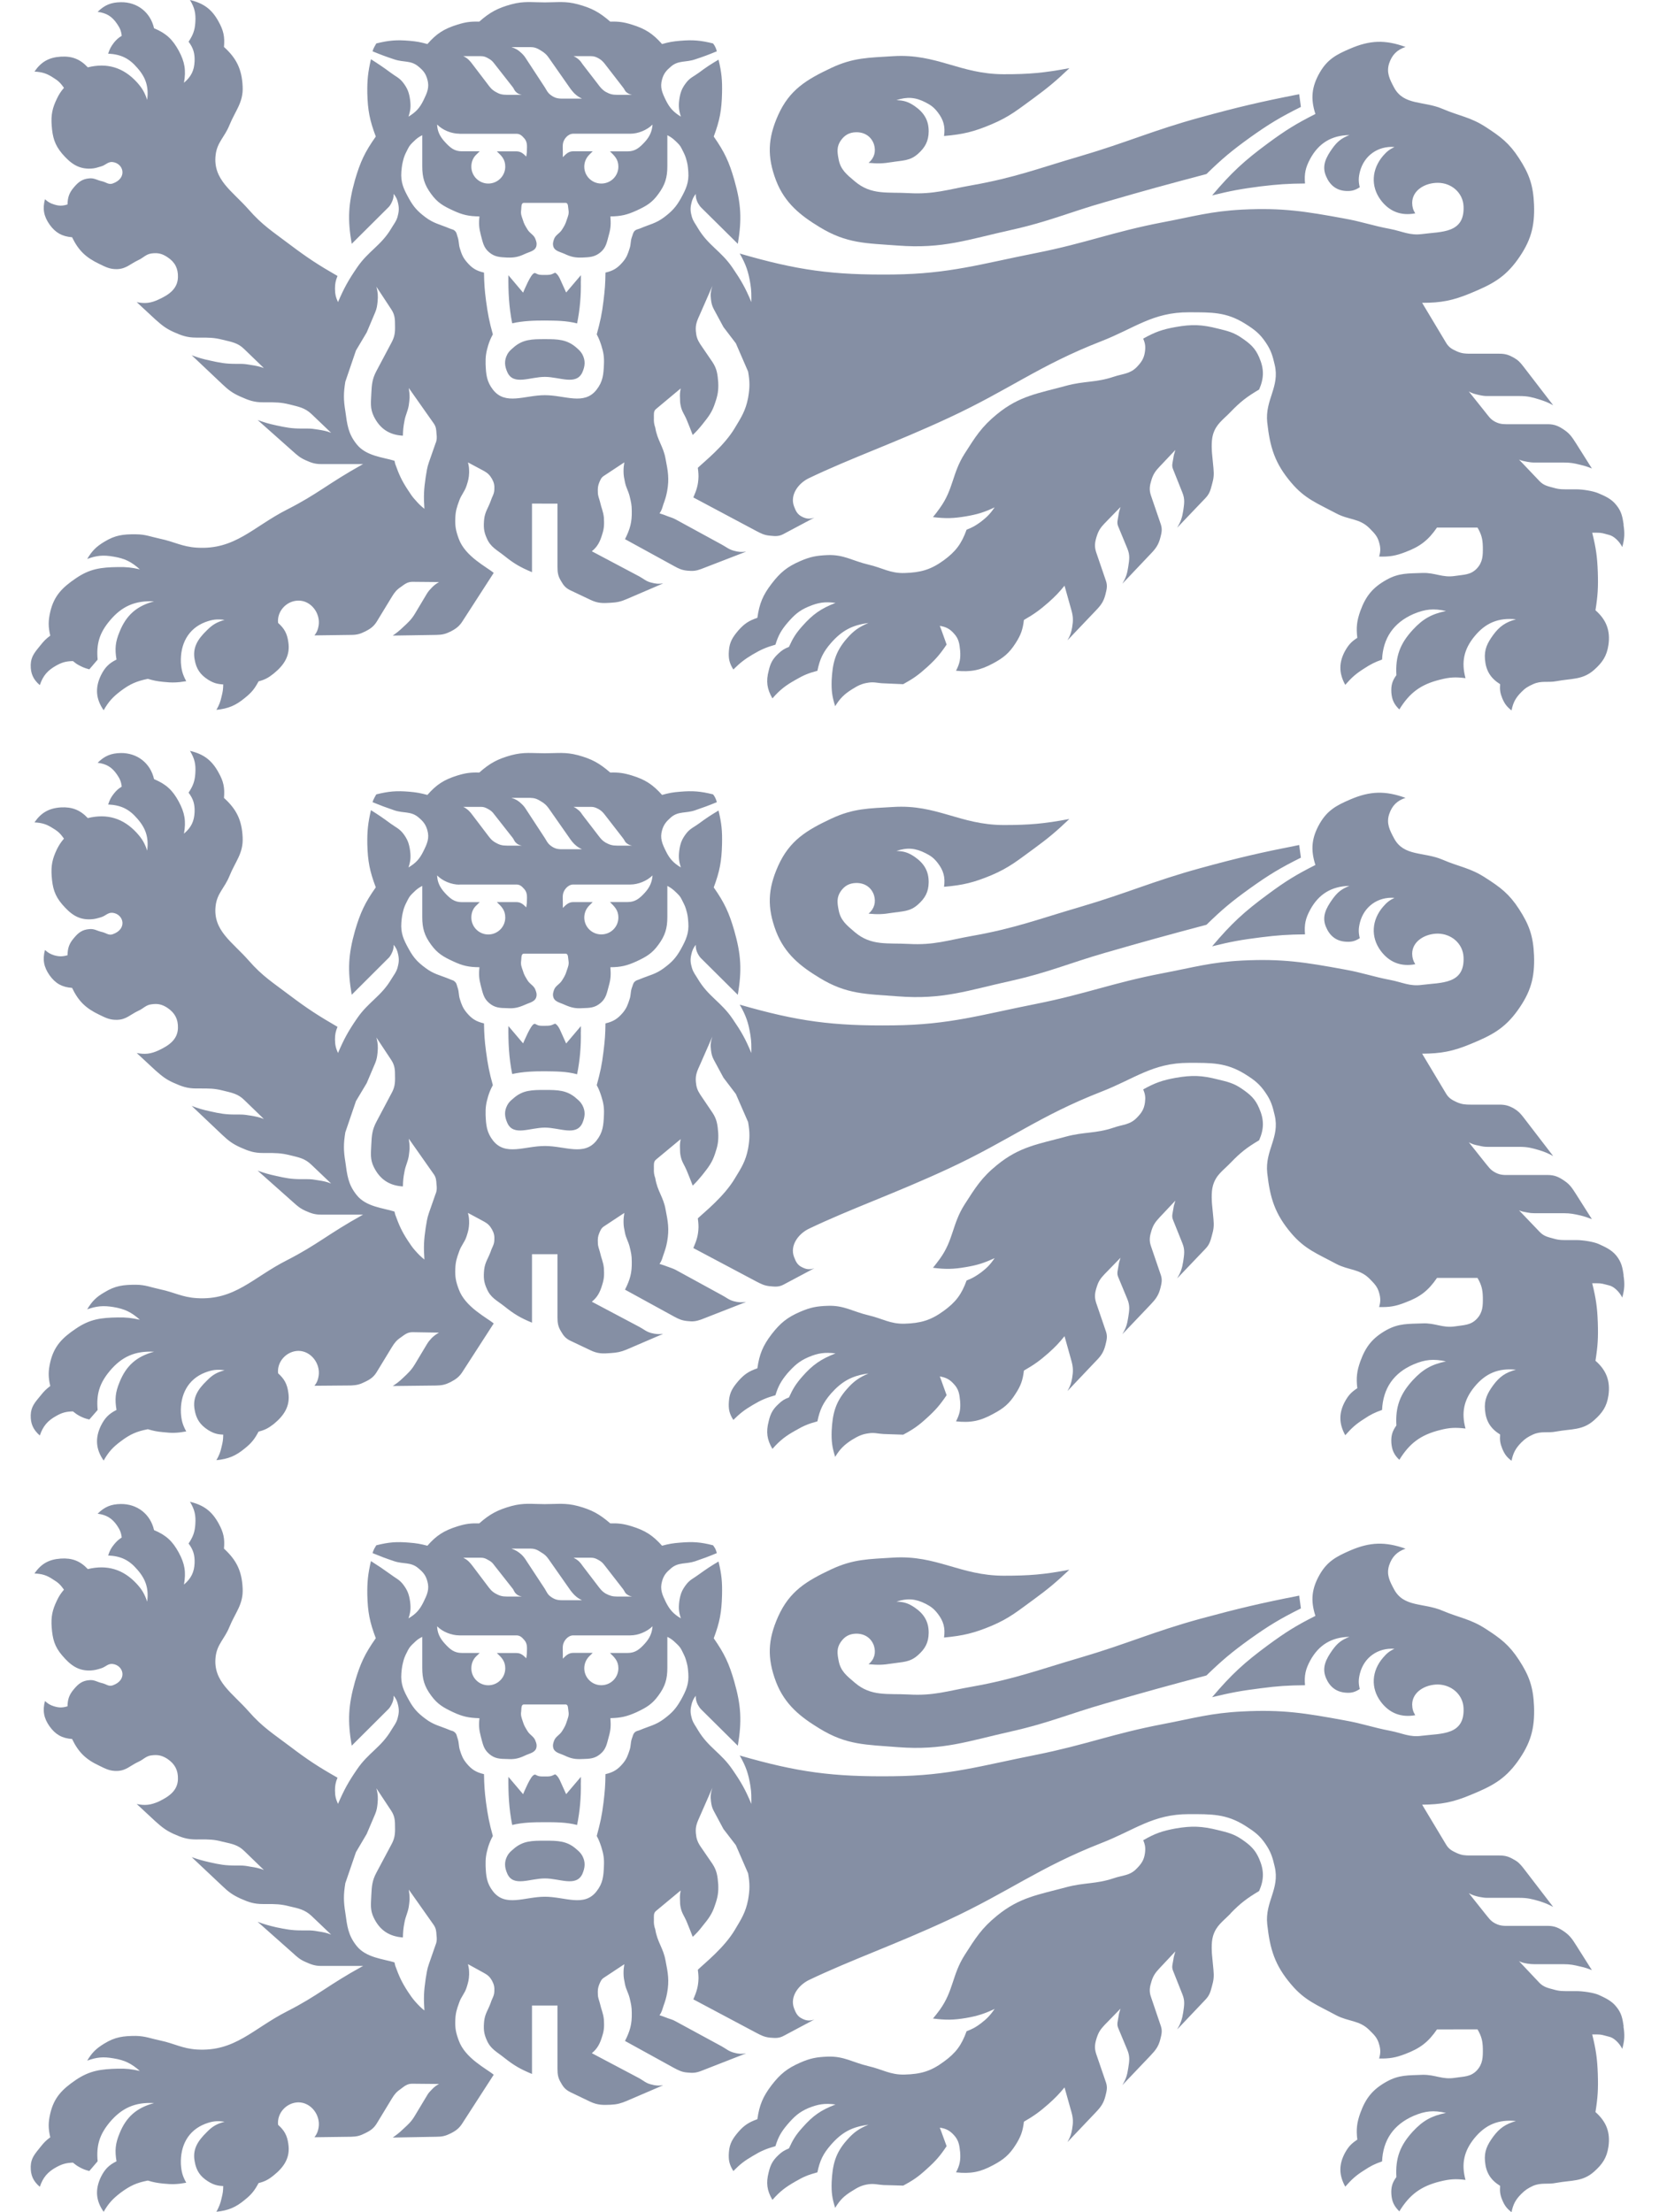
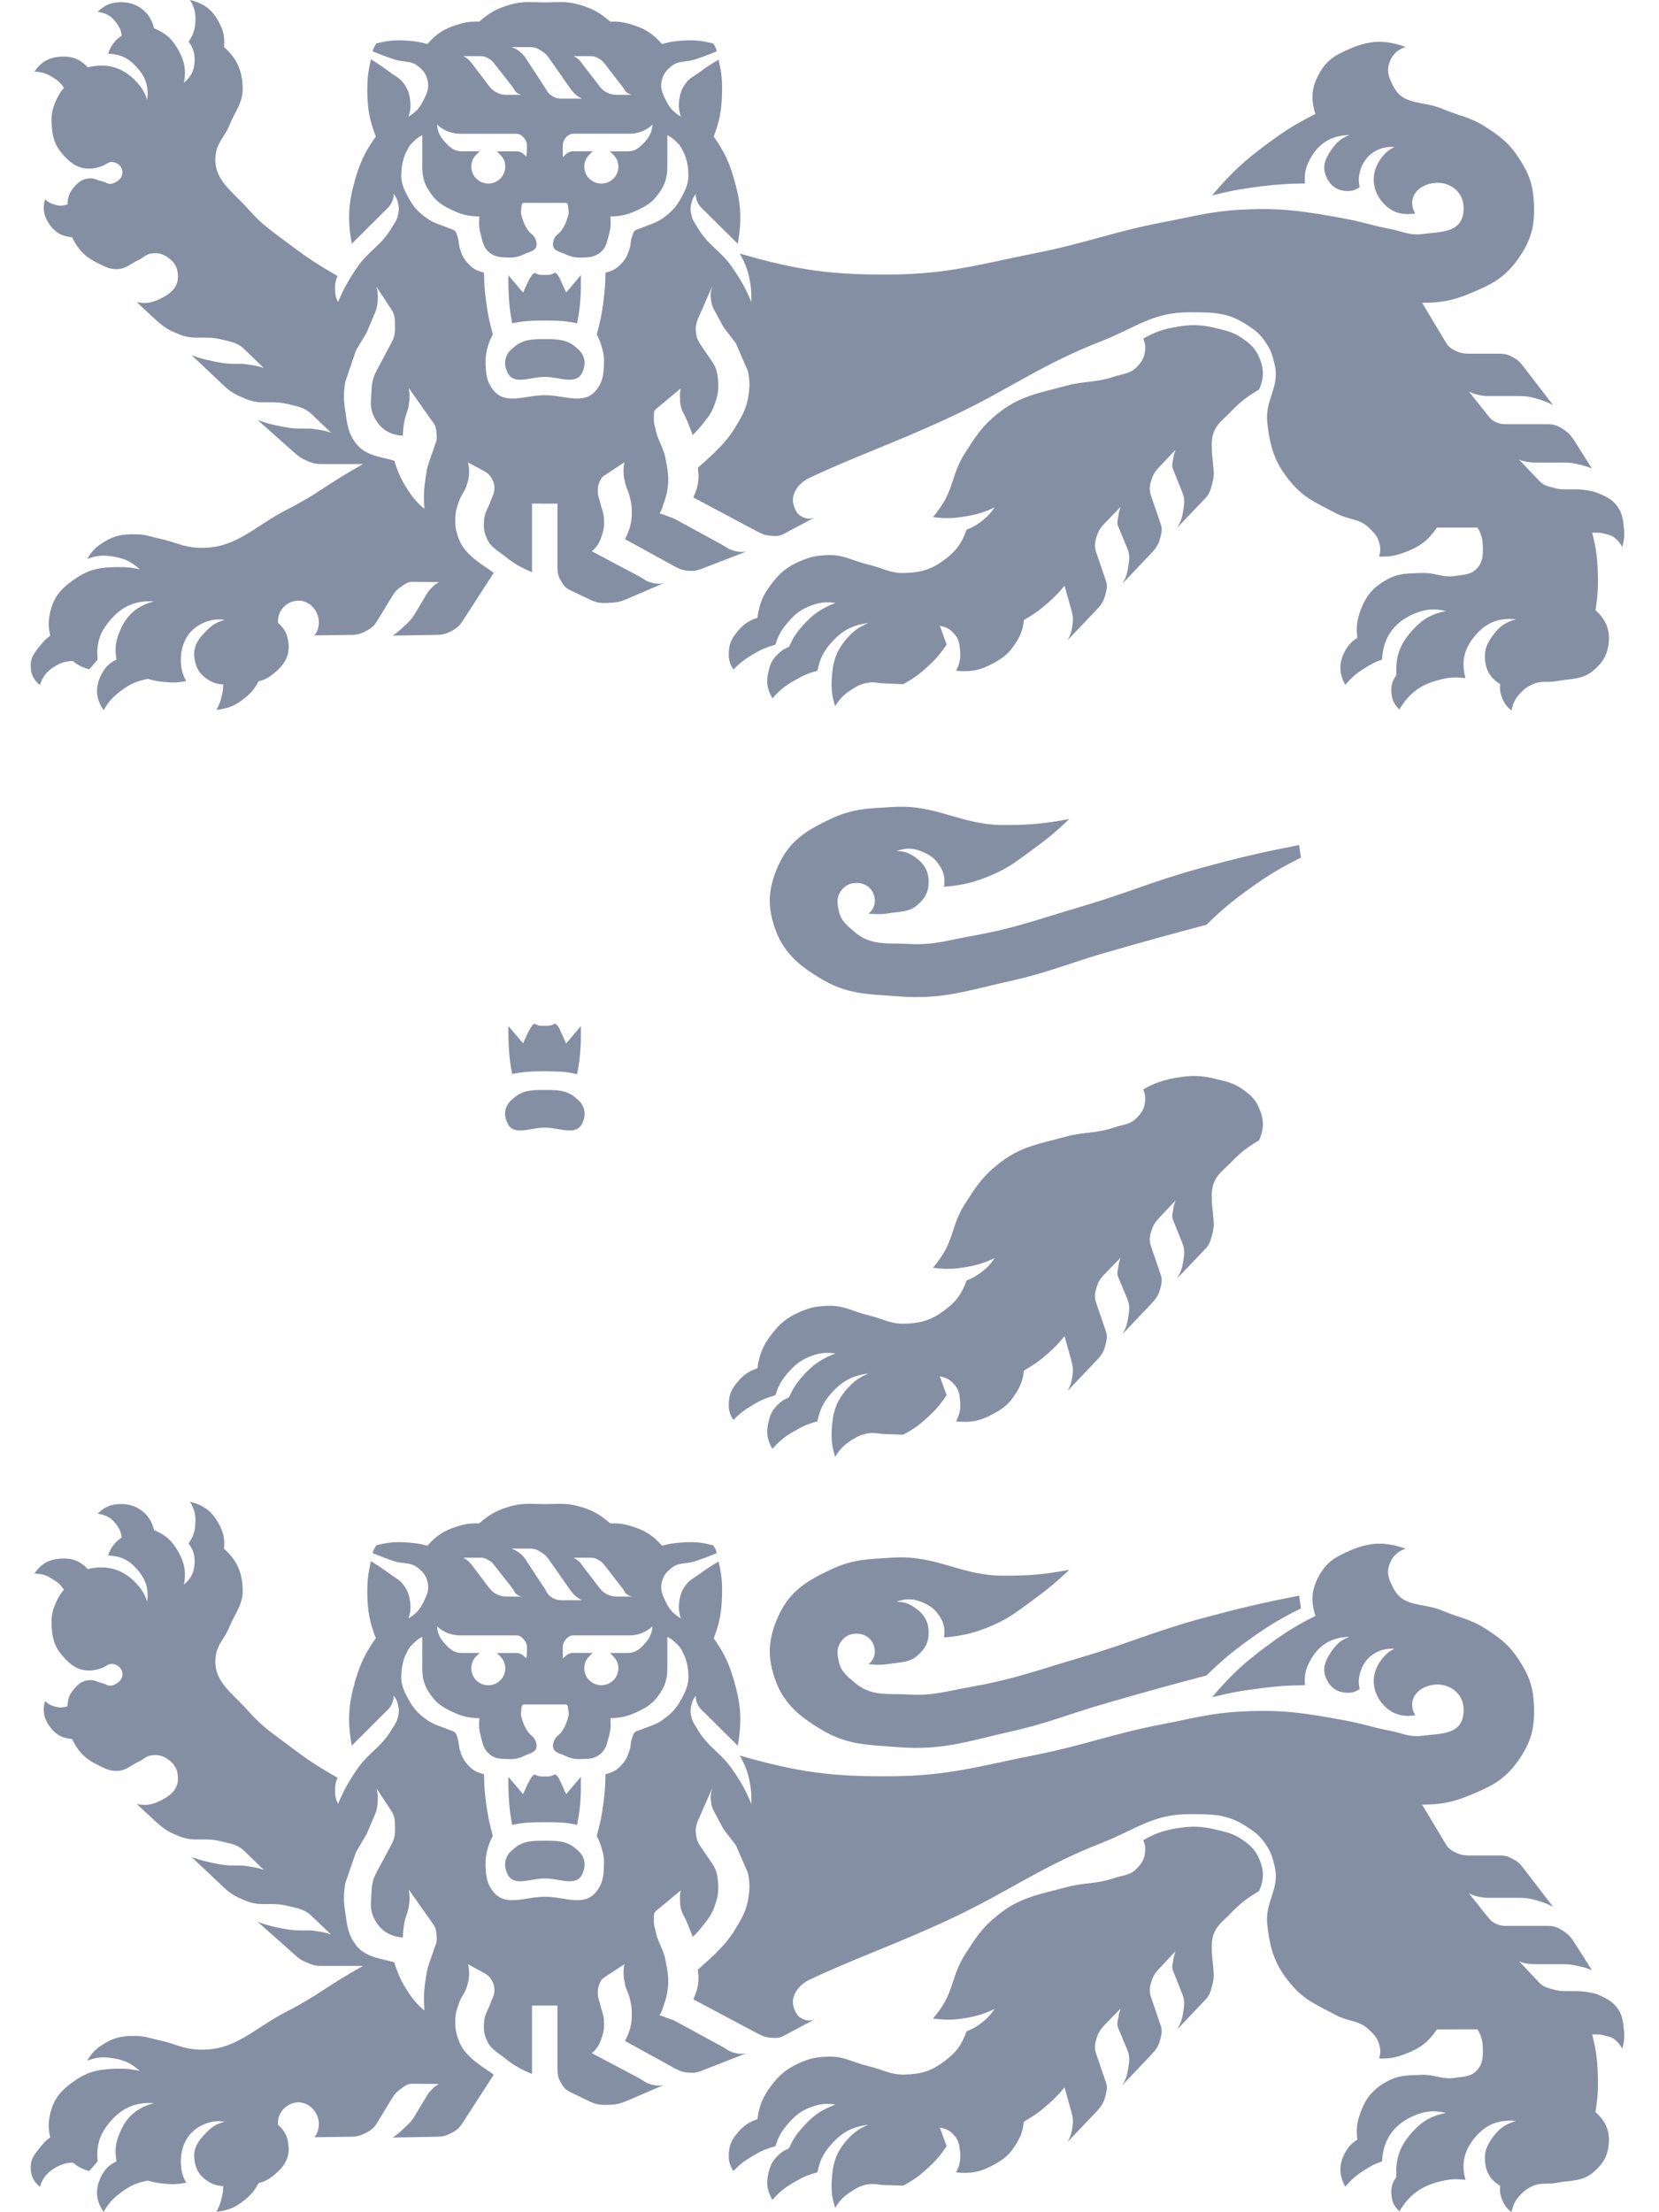
<svg xmlns="http://www.w3.org/2000/svg" width="27" height="36" viewBox="0 0 27 36" fill="none">
  <path d="M9.453 29.013C9.458 29.241 9.438 29.474 9.392 29.698C9.215 29.653 9.045 29.653 8.864 29.653C8.686 29.653 8.51 29.656 8.336 29.698C8.283 29.435 8.271 29.179 8.274 28.915L8.513 29.197C8.535 29.149 8.637 28.896 8.693 28.883L8.706 28.877C8.773 28.912 8.791 28.909 8.866 28.909C8.942 28.909 8.961 28.912 9.033 28.874C9.095 28.9 9.133 29.026 9.16 29.078C9.18 29.12 9.2 29.166 9.214 29.197L9.454 28.915V29.012L9.453 29.013Z" fill="#344568" fill-opacity="0.6" />
  <path fill-rule="evenodd" clip-rule="evenodd" d="M17.401 25.545C16.991 25.623 16.753 25.642 16.334 25.642C15.624 25.64 15.246 25.304 14.538 25.347C14.136 25.373 13.891 25.369 13.529 25.538C13.12 25.73 12.849 25.896 12.664 26.307C12.495 26.686 12.483 26.982 12.63 27.371C12.774 27.745 13.036 27.945 13.336 28.128C13.78 28.401 14.093 28.39 14.614 28.432C15.348 28.488 15.749 28.335 16.457 28.176C17.064 28.04 17.388 27.894 17.983 27.723C18.625 27.537 18.99 27.436 19.635 27.265C19.893 27.015 20.052 26.882 20.345 26.671C20.651 26.453 20.835 26.342 21.172 26.174L21.144 25.966C20.513 26.09 20.159 26.174 19.538 26.342C18.765 26.554 18.351 26.749 17.582 26.975C16.898 27.175 16.518 27.323 15.817 27.448C15.421 27.517 15.197 27.598 14.795 27.575C14.445 27.556 14.18 27.612 13.913 27.384C13.779 27.27 13.679 27.194 13.648 27.022C13.625 26.904 13.616 26.817 13.684 26.72C13.746 26.631 13.821 26.589 13.93 26.585C14.067 26.583 14.177 26.651 14.223 26.781C14.26 26.898 14.23 27.004 14.136 27.082C14.283 27.096 14.37 27.095 14.515 27.071C14.688 27.044 14.808 27.053 14.937 26.937C15.056 26.833 15.112 26.732 15.114 26.573C15.116 26.388 15.036 26.261 14.884 26.158C14.783 26.09 14.71 26.067 14.589 26.064C14.765 26.006 14.898 26.015 15.065 26.099C15.152 26.144 15.199 26.18 15.261 26.259C15.356 26.382 15.386 26.492 15.364 26.648C15.675 26.619 15.854 26.576 16.139 26.457C16.431 26.333 16.571 26.212 16.826 26.027C17.062 25.854 17.19 25.747 17.403 25.545H17.401Z" fill="#344568" fill-opacity="0.6" />
  <path fill-rule="evenodd" clip-rule="evenodd" d="M8.868 29.954C8.66 29.954 8.506 29.954 8.352 30.094C8.31 30.129 8.283 30.153 8.257 30.2C8.203 30.301 8.211 30.392 8.259 30.497C8.359 30.71 8.627 30.568 8.868 30.568C9.107 30.568 9.376 30.71 9.477 30.497C9.523 30.392 9.531 30.301 9.477 30.2C9.45 30.153 9.424 30.129 9.383 30.094C9.227 29.954 9.074 29.954 8.868 29.954H8.868Z" fill="#344568" fill-opacity="0.6" />
  <path fill-rule="evenodd" clip-rule="evenodd" d="M20.028 31.139C19.902 31.269 19.794 31.333 19.742 31.505C19.706 31.622 19.726 31.817 19.726 31.817L19.749 32.057C19.759 32.162 19.753 32.223 19.724 32.324C19.7 32.414 19.685 32.47 19.621 32.538L19.159 33.025C19.217 32.924 19.239 32.859 19.257 32.745C19.273 32.633 19.287 32.561 19.243 32.453L19.091 32.07C19.065 32.008 19.085 31.963 19.095 31.897C19.103 31.843 19.108 31.823 19.129 31.755L18.871 32.03C18.807 32.099 18.773 32.144 18.743 32.234C18.712 32.333 18.698 32.4 18.732 32.497L18.892 32.968C18.919 33.048 18.905 33.102 18.884 33.186C18.854 33.303 18.809 33.361 18.726 33.449L18.266 33.932C18.325 33.834 18.345 33.77 18.362 33.655C18.38 33.542 18.392 33.468 18.348 33.361L18.198 33.001C18.172 32.936 18.193 32.894 18.202 32.827C18.21 32.771 18.215 32.752 18.236 32.687L17.977 32.953C17.913 33.021 17.879 33.07 17.851 33.157C17.819 33.254 17.808 33.326 17.84 33.423L18 33.89C18.027 33.972 18.011 34.026 17.991 34.108C17.962 34.224 17.918 34.286 17.834 34.374L17.373 34.859C17.416 34.78 17.434 34.735 17.449 34.647C17.467 34.541 17.467 34.472 17.437 34.368L17.325 33.969C17.233 34.08 17.174 34.141 17.065 34.238C16.921 34.365 16.831 34.43 16.664 34.527C16.646 34.68 16.614 34.77 16.53 34.903C16.427 35.066 16.333 35.144 16.163 35.234C15.953 35.348 15.796 35.377 15.559 35.351C15.62 35.237 15.636 35.154 15.626 35.023C15.615 34.91 15.603 34.829 15.524 34.744C15.457 34.671 15.396 34.638 15.295 34.624C15.316 34.677 15.326 34.706 15.345 34.758C15.369 34.822 15.382 34.86 15.406 34.925C15.3 35.084 15.228 35.166 15.088 35.292C14.95 35.419 14.863 35.48 14.699 35.567C14.575 35.564 14.503 35.56 14.379 35.558C14.284 35.552 14.228 35.532 14.134 35.545C14.022 35.561 13.963 35.594 13.865 35.656C13.738 35.734 13.672 35.798 13.592 35.929C13.542 35.77 13.53 35.676 13.535 35.51C13.549 35.227 13.595 35.039 13.781 34.829C13.892 34.702 13.977 34.641 14.134 34.576C13.866 34.611 13.702 34.698 13.523 34.903C13.395 35.05 13.343 35.159 13.303 35.351C13.159 35.39 13.078 35.422 12.95 35.497C12.784 35.592 12.695 35.659 12.571 35.799C12.482 35.647 12.465 35.523 12.51 35.351C12.538 35.231 12.575 35.159 12.667 35.072C12.724 35.017 12.764 34.994 12.84 34.961C12.905 34.819 12.953 34.74 13.059 34.623C13.228 34.431 13.359 34.338 13.598 34.247C13.425 34.224 13.317 34.241 13.157 34.305C13.001 34.373 12.925 34.445 12.813 34.575C12.712 34.695 12.666 34.777 12.62 34.925C12.469 34.968 12.385 35.003 12.252 35.084C12.118 35.162 12.046 35.217 11.935 35.33C11.868 35.224 11.853 35.146 11.863 35.022C11.873 34.882 11.925 34.801 12.016 34.694C12.111 34.584 12.19 34.535 12.326 34.486C12.359 34.256 12.415 34.12 12.558 33.932C12.699 33.75 12.811 33.659 13.023 33.566C13.187 33.494 13.291 33.475 13.469 33.468C13.735 33.458 13.876 33.562 14.134 33.623C14.363 33.675 14.486 33.766 14.722 33.76C14.982 33.753 15.147 33.708 15.358 33.552C15.555 33.41 15.649 33.283 15.731 33.055C15.83 33.017 15.884 32.988 15.969 32.923C16.067 32.848 16.117 32.792 16.188 32.692C16.017 32.771 15.912 32.806 15.724 32.839C15.516 32.874 15.392 32.874 15.184 32.848C15.229 32.792 15.254 32.764 15.296 32.705C15.519 32.394 15.495 32.138 15.699 31.816C15.874 31.543 15.974 31.379 16.227 31.174C16.593 30.875 16.893 30.835 17.35 30.712C17.646 30.632 17.831 30.663 18.122 30.566C18.273 30.514 18.388 30.525 18.499 30.408C18.577 30.329 18.619 30.268 18.634 30.157C18.645 30.074 18.638 30.022 18.606 29.947C18.798 29.835 18.918 29.795 19.133 29.755C19.397 29.71 19.56 29.717 19.82 29.781C19.979 29.82 20.077 29.842 20.211 29.933C20.347 30.026 20.427 30.099 20.492 30.247C20.574 30.436 20.574 30.586 20.492 30.773C20.293 30.892 20.187 30.972 20.027 31.137L20.028 31.139Z" fill="#344568" fill-opacity="0.6" />
  <path fill-rule="evenodd" clip-rule="evenodd" d="M26.425 32.976C26.405 32.843 26.39 32.761 26.307 32.658C26.224 32.552 26.108 32.506 26.018 32.463C25.931 32.425 25.753 32.402 25.658 32.402H25.547C25.444 32.402 25.383 32.405 25.285 32.376C25.189 32.35 25.125 32.337 25.056 32.269L24.722 31.915C24.768 31.937 24.802 31.945 24.855 31.954C24.902 31.96 24.928 31.964 24.973 31.964H25.452C25.558 31.964 25.617 31.977 25.72 32.002C25.796 32.018 25.835 32.032 25.908 32.061L25.652 31.656C25.591 31.561 25.556 31.504 25.464 31.438C25.371 31.373 25.303 31.34 25.187 31.34H24.588C24.49 31.34 24.426 31.347 24.338 31.302C24.254 31.26 24.226 31.207 24.166 31.136L23.905 30.808C23.964 30.841 24.002 30.851 24.067 30.867C24.121 30.876 24.152 30.884 24.207 30.884H24.732C24.86 30.884 24.933 30.903 25.054 30.938C25.144 30.967 25.194 30.987 25.278 31.032L24.792 30.399C24.741 30.335 24.708 30.298 24.636 30.26C24.554 30.212 24.497 30.195 24.403 30.195H23.939C23.849 30.195 23.793 30.193 23.711 30.156C23.627 30.118 23.576 30.089 23.531 30.011L23.145 29.368C23.458 29.365 23.645 29.33 23.935 29.209C24.273 29.07 24.484 28.963 24.697 28.669C24.911 28.37 24.98 28.132 24.966 27.765C24.953 27.457 24.89 27.272 24.721 27.013C24.562 26.768 24.42 26.661 24.174 26.503C23.927 26.344 23.749 26.327 23.478 26.212C23.169 26.079 22.848 26.16 22.689 25.865C22.615 25.728 22.561 25.622 22.608 25.473C22.655 25.333 22.736 25.251 22.875 25.202C22.545 25.086 22.297 25.092 21.973 25.232C21.749 25.33 21.604 25.407 21.481 25.618C21.348 25.848 21.326 26.043 21.408 26.296C21.093 26.454 20.923 26.562 20.639 26.77C20.247 27.059 20.041 27.249 19.727 27.619C20.03 27.545 20.205 27.513 20.516 27.474C20.796 27.437 20.956 27.427 21.239 27.424C21.225 27.266 21.247 27.165 21.323 27.024C21.461 26.77 21.671 26.641 21.962 26.637C21.834 26.685 21.766 26.74 21.686 26.85C21.581 26.999 21.509 27.136 21.58 27.306C21.641 27.451 21.749 27.537 21.91 27.546C21.997 27.552 22.055 27.535 22.13 27.486C22.107 27.389 22.109 27.328 22.133 27.231C22.2 26.971 22.425 26.812 22.695 26.831C22.611 26.87 22.569 26.906 22.508 26.977C22.325 27.189 22.304 27.467 22.471 27.691C22.611 27.879 22.802 27.953 23.033 27.912C22.997 27.852 22.985 27.81 22.983 27.739C22.983 27.535 23.193 27.412 23.401 27.412C23.623 27.416 23.809 27.575 23.819 27.795C23.84 28.24 23.458 28.207 23.144 28.246C22.941 28.276 22.826 28.204 22.626 28.166C22.334 28.11 22.177 28.048 21.884 27.996C21.243 27.878 20.87 27.817 20.22 27.851C19.71 27.876 19.427 27.961 18.926 28.057C18.115 28.211 17.68 28.392 16.87 28.555C15.968 28.733 15.455 28.896 14.537 28.905C13.553 28.917 12.982 28.84 12.039 28.568C12.141 28.747 12.18 28.863 12.213 29.064C12.231 29.177 12.228 29.243 12.228 29.356C12.133 29.126 12.062 29.002 11.922 28.799C11.735 28.522 11.53 28.441 11.359 28.154C11.32 28.084 11.285 28.048 11.261 27.972C11.238 27.89 11.231 27.838 11.251 27.754C11.265 27.688 11.283 27.65 11.323 27.595C11.323 27.656 11.332 27.693 11.358 27.744C11.379 27.779 11.392 27.8 11.42 27.826L12.008 28.409C12.075 28.007 12.062 27.756 11.95 27.364C11.866 27.072 11.791 26.911 11.616 26.66C11.714 26.399 11.744 26.238 11.751 25.956C11.756 25.742 11.744 25.62 11.694 25.411C11.565 25.487 11.495 25.534 11.373 25.622C11.292 25.683 11.23 25.704 11.169 25.784C11.097 25.877 11.071 25.947 11.055 26.063C11.042 26.171 11.048 26.235 11.081 26.336C10.961 26.265 10.898 26.195 10.836 26.07C10.777 25.949 10.738 25.863 10.775 25.732C10.802 25.634 10.846 25.585 10.922 25.521C11.042 25.418 11.161 25.457 11.31 25.408C11.451 25.36 11.53 25.331 11.666 25.274C11.66 25.247 11.653 25.232 11.643 25.206C11.631 25.184 11.621 25.169 11.605 25.147C11.402 25.095 11.278 25.086 11.066 25.104C10.951 25.113 10.886 25.124 10.775 25.154C10.624 24.985 10.502 24.907 10.285 24.839C10.151 24.797 10.068 24.787 9.932 24.79C9.754 24.637 9.63 24.569 9.405 24.508C9.201 24.454 9.075 24.477 8.866 24.477C8.654 24.477 8.529 24.453 8.324 24.508C8.101 24.57 7.973 24.637 7.8 24.79C7.66 24.787 7.578 24.797 7.444 24.839C7.228 24.907 7.103 24.985 6.956 25.154C6.842 25.124 6.777 25.113 6.664 25.104C6.452 25.086 6.328 25.096 6.124 25.147C6.111 25.167 6.105 25.18 6.092 25.201C6.078 25.23 6.072 25.245 6.063 25.274C6.2 25.33 6.278 25.36 6.419 25.407C6.569 25.456 6.687 25.416 6.808 25.52C6.887 25.585 6.928 25.634 6.955 25.731C6.992 25.862 6.952 25.949 6.893 26.069C6.831 26.195 6.771 26.264 6.648 26.336C6.682 26.235 6.688 26.17 6.674 26.062C6.658 25.946 6.631 25.876 6.56 25.783C6.498 25.703 6.438 25.682 6.358 25.621C6.236 25.533 6.165 25.485 6.037 25.404C5.989 25.614 5.975 25.739 5.978 25.955C5.985 26.236 6.017 26.397 6.116 26.659C5.939 26.91 5.864 27.07 5.778 27.363C5.668 27.755 5.655 28.005 5.724 28.408L6.309 27.825C6.338 27.798 6.351 27.777 6.37 27.742C6.396 27.69 6.407 27.655 6.407 27.594C6.449 27.648 6.466 27.687 6.48 27.753C6.498 27.836 6.491 27.889 6.469 27.97C6.445 28.048 6.411 28.083 6.37 28.152C6.201 28.439 5.995 28.52 5.808 28.797C5.668 29.001 5.599 29.128 5.501 29.355C5.464 29.276 5.453 29.224 5.452 29.137C5.452 29.053 5.462 29.004 5.493 28.929C5.181 28.752 5.007 28.638 4.72 28.42C4.446 28.213 4.272 28.107 4.047 27.85C3.779 27.545 3.464 27.364 3.509 26.964C3.532 26.756 3.655 26.671 3.733 26.477C3.831 26.238 3.962 26.108 3.949 25.848C3.937 25.569 3.85 25.389 3.645 25.201C3.66 25.04 3.638 24.936 3.557 24.79C3.449 24.593 3.315 24.492 3.092 24.439C3.167 24.564 3.189 24.657 3.179 24.803C3.171 24.932 3.141 25.011 3.069 25.118C3.146 25.221 3.171 25.306 3.167 25.435C3.161 25.585 3.111 25.686 2.994 25.786C3.03 25.582 3.007 25.446 2.909 25.265C2.808 25.08 2.704 24.982 2.507 24.9C2.449 24.641 2.235 24.473 1.968 24.475C1.808 24.477 1.703 24.52 1.589 24.633C1.732 24.651 1.825 24.708 1.905 24.825C1.951 24.893 1.972 24.942 1.981 25.02C1.925 25.057 1.898 25.083 1.857 25.132C1.807 25.193 1.785 25.236 1.76 25.313C1.968 25.322 2.102 25.387 2.235 25.543C2.377 25.705 2.421 25.855 2.396 26.065C2.353 25.941 2.314 25.871 2.225 25.774C2.006 25.537 1.744 25.459 1.429 25.534C1.304 25.401 1.172 25.351 0.989 25.363C0.797 25.376 0.669 25.447 0.561 25.606C0.686 25.611 0.761 25.634 0.865 25.704C0.948 25.753 0.986 25.792 1.041 25.869C0.989 25.931 0.963 25.969 0.927 26.044C0.852 26.2 0.829 26.307 0.841 26.48C0.855 26.671 0.888 26.796 1.012 26.94C1.146 27.097 1.272 27.194 1.478 27.184C1.545 27.18 1.584 27.168 1.649 27.148C1.721 27.125 1.757 27.07 1.832 27.078C2.014 27.099 2.078 27.342 1.832 27.427C1.767 27.449 1.727 27.404 1.661 27.39C1.577 27.371 1.535 27.332 1.45 27.342C1.339 27.351 1.274 27.402 1.203 27.488C1.127 27.577 1.101 27.651 1.099 27.767C1.016 27.792 0.96 27.792 0.879 27.767C0.817 27.748 0.781 27.726 0.732 27.681C0.69 27.838 0.713 27.962 0.808 28.095C0.903 28.227 1.011 28.288 1.173 28.299C1.278 28.516 1.396 28.631 1.614 28.733C1.72 28.785 1.788 28.822 1.905 28.819C2.053 28.815 2.118 28.733 2.249 28.672C2.337 28.634 2.373 28.575 2.47 28.565C2.573 28.552 2.641 28.569 2.725 28.623C2.846 28.705 2.9 28.808 2.896 28.951C2.892 29.137 2.755 29.234 2.585 29.316C2.457 29.373 2.363 29.386 2.225 29.357L2.529 29.639C2.635 29.734 2.698 29.785 2.826 29.844C2.96 29.904 3.048 29.934 3.195 29.934L3.253 29.933C3.399 29.933 3.482 29.933 3.62 29.97C3.771 30.005 3.872 30.019 3.979 30.125L4.294 30.43C4.215 30.401 4.165 30.39 4.081 30.378C4.012 30.365 3.973 30.358 3.904 30.358H3.829C3.669 30.358 3.578 30.343 3.42 30.307C3.3 30.28 3.235 30.261 3.12 30.222L3.617 30.69C3.718 30.787 3.784 30.836 3.912 30.895C4.049 30.956 4.134 30.985 4.281 30.985H4.34C4.483 30.985 4.568 30.985 4.71 31.022C4.857 31.056 4.958 31.074 5.069 31.177L5.389 31.482C5.312 31.452 5.261 31.443 5.177 31.43C5.108 31.417 5.069 31.414 5.001 31.414H4.902C4.743 31.414 4.651 31.395 4.494 31.363C4.373 31.334 4.308 31.317 4.193 31.274L4.768 31.784C4.84 31.85 4.882 31.888 4.971 31.927C5.066 31.969 5.125 31.992 5.226 31.992H5.909C5.331 32.309 5.177 32.474 4.67 32.732C4.116 33.014 3.824 33.391 3.202 33.352C2.962 33.336 2.839 33.254 2.605 33.205C2.451 33.173 2.366 33.134 2.213 33.131C2.007 33.131 1.875 33.147 1.7 33.254C1.566 33.335 1.499 33.4 1.419 33.533C1.575 33.477 1.68 33.467 1.847 33.496C2.03 33.526 2.136 33.578 2.276 33.701C2.138 33.671 2.059 33.661 1.919 33.664C1.643 33.671 1.463 33.694 1.236 33.846C1.013 33.998 0.879 34.132 0.818 34.394C0.784 34.54 0.784 34.634 0.818 34.781C0.749 34.831 0.714 34.868 0.66 34.936C0.572 35.047 0.504 35.115 0.5 35.255C0.497 35.397 0.539 35.494 0.648 35.586C0.7 35.434 0.775 35.345 0.915 35.268C1.01 35.216 1.075 35.197 1.187 35.193C1.226 35.225 1.248 35.242 1.295 35.268C1.354 35.3 1.389 35.313 1.454 35.329L1.589 35.171C1.566 34.914 1.619 34.738 1.785 34.537C1.981 34.304 2.199 34.206 2.507 34.224C2.222 34.301 2.053 34.45 1.945 34.719C1.877 34.885 1.867 34.995 1.896 35.171C1.768 35.235 1.704 35.303 1.641 35.429C1.546 35.631 1.559 35.812 1.687 35.993C1.768 35.852 1.836 35.78 1.968 35.679C2.118 35.569 2.222 35.52 2.406 35.485C2.501 35.514 2.556 35.523 2.655 35.534C2.802 35.549 2.887 35.546 3.031 35.52C2.972 35.414 2.952 35.343 2.944 35.219C2.932 34.919 3.06 34.671 3.337 34.563C3.455 34.518 3.532 34.509 3.655 34.528C3.527 34.562 3.456 34.603 3.365 34.697C3.22 34.84 3.131 34.973 3.168 35.171C3.194 35.324 3.257 35.417 3.387 35.499C3.472 35.551 3.532 35.57 3.633 35.574C3.632 35.652 3.626 35.693 3.607 35.769C3.587 35.859 3.568 35.907 3.522 35.993C3.718 35.971 3.836 35.922 3.986 35.797C4.094 35.71 4.144 35.646 4.208 35.526C4.31 35.5 4.368 35.47 4.453 35.401C4.626 35.263 4.727 35.107 4.692 34.886C4.673 34.75 4.628 34.669 4.526 34.578C4.505 34.386 4.663 34.215 4.856 34.212C5.06 34.212 5.216 34.416 5.186 34.617C5.175 34.685 5.16 34.723 5.118 34.78L5.713 34.772C5.804 34.77 5.859 34.757 5.941 34.715C6.036 34.669 6.088 34.631 6.14 34.542L6.378 34.15C6.422 34.078 6.454 34.04 6.526 33.991C6.591 33.942 6.633 33.907 6.715 33.909L7.144 33.913C7.094 33.942 7.068 33.961 7.027 34.004C6.993 34.04 6.973 34.058 6.947 34.105L6.754 34.426C6.695 34.527 6.643 34.572 6.559 34.649C6.498 34.708 6.46 34.736 6.392 34.785L7.101 34.772C7.196 34.772 7.251 34.759 7.333 34.718C7.424 34.673 7.478 34.63 7.532 34.542L8.035 33.763C7.926 33.669 7.57 33.498 7.466 33.205C7.42 33.082 7.404 33.003 7.41 32.871C7.414 32.761 7.433 32.699 7.472 32.592C7.507 32.488 7.561 32.446 7.594 32.343C7.62 32.261 7.632 32.216 7.635 32.131C7.635 32.067 7.633 32.028 7.616 31.963L7.876 32.106C7.937 32.139 7.97 32.168 8.006 32.229C8.041 32.295 8.05 32.34 8.045 32.411C8.041 32.486 8.008 32.521 7.986 32.593C7.944 32.71 7.894 32.766 7.88 32.888C7.868 33.008 7.871 33.089 7.923 33.202C7.985 33.346 8.086 33.389 8.21 33.489C8.368 33.614 8.472 33.673 8.658 33.75V32.636H9.073V33.666C9.073 33.761 9.083 33.819 9.132 33.898C9.171 33.969 9.207 34.007 9.278 34.044L9.609 34.203C9.727 34.257 9.81 34.257 9.939 34.251C10.044 34.246 10.102 34.229 10.197 34.19L10.793 33.934C10.717 33.943 10.671 33.941 10.596 33.92C10.514 33.901 10.478 33.862 10.402 33.819L9.632 33.412C9.724 33.337 9.765 33.255 9.801 33.135C9.834 33.034 9.834 32.97 9.828 32.863C9.817 32.758 9.787 32.707 9.765 32.607C9.75 32.545 9.73 32.512 9.73 32.451C9.727 32.386 9.73 32.35 9.753 32.292C9.774 32.244 9.786 32.21 9.831 32.182L10.161 31.964C10.152 32.02 10.148 32.051 10.148 32.111C10.148 32.182 10.158 32.22 10.172 32.292C10.191 32.38 10.223 32.422 10.246 32.509C10.269 32.604 10.282 32.659 10.282 32.754C10.286 32.938 10.255 33.048 10.172 33.213L10.969 33.652C11.048 33.693 11.097 33.72 11.188 33.727C11.276 33.736 11.328 33.733 11.411 33.701L12.143 33.415C12.065 33.427 12.018 33.424 11.946 33.404C11.862 33.382 11.825 33.346 11.75 33.303L10.993 32.892C10.947 32.866 10.918 32.86 10.871 32.844C10.819 32.825 10.79 32.811 10.734 32.795C10.771 32.74 10.777 32.708 10.796 32.649C10.826 32.565 10.842 32.516 10.858 32.428C10.894 32.229 10.871 32.106 10.832 31.908C10.796 31.701 10.698 31.607 10.665 31.4C10.645 31.341 10.639 31.305 10.642 31.244C10.643 31.183 10.632 31.133 10.678 31.096L11.078 30.764C11.067 30.823 11.063 30.858 11.067 30.921C11.067 30.969 11.068 30.996 11.078 31.043C11.097 31.137 11.139 31.183 11.176 31.273C11.215 31.368 11.237 31.423 11.274 31.519C11.339 31.458 11.374 31.42 11.432 31.345C11.532 31.222 11.591 31.147 11.639 30.995C11.682 30.871 11.695 30.793 11.689 30.663C11.678 30.528 11.668 30.442 11.594 30.33L11.396 30.041C11.349 29.969 11.332 29.914 11.325 29.83C11.315 29.715 11.349 29.652 11.396 29.544L11.594 29.093C11.568 29.174 11.56 29.229 11.571 29.314C11.579 29.375 11.587 29.415 11.616 29.469L11.774 29.764L11.976 30.027L12.175 30.485C12.204 30.65 12.204 30.751 12.175 30.916C12.135 31.12 12.068 31.224 11.959 31.406C11.783 31.701 11.466 31.948 11.357 32.055C11.357 32.055 11.369 32.139 11.368 32.194C11.364 32.33 11.338 32.408 11.284 32.536L12.309 33.081C12.391 33.124 12.44 33.149 12.529 33.159C12.616 33.166 12.676 33.172 12.754 33.13L13.254 32.864C13.182 32.889 13.126 32.886 13.057 32.851C12.98 32.815 12.953 32.76 12.923 32.682C12.851 32.49 12.998 32.303 13.166 32.221C13.85 31.894 14.566 31.647 15.44 31.241C16.423 30.783 16.913 30.389 17.923 29.993C18.467 29.782 18.761 29.522 19.347 29.522C19.712 29.522 19.955 29.515 20.265 29.71C20.414 29.805 20.501 29.867 20.599 30.012C20.686 30.142 20.712 30.23 20.746 30.378C20.831 30.739 20.585 30.949 20.624 31.313C20.669 31.724 20.748 31.982 21.016 32.296C21.238 32.559 21.442 32.63 21.746 32.795C21.95 32.902 22.125 32.873 22.288 33.038C22.364 33.113 22.416 33.161 22.445 33.268C22.47 33.352 22.47 33.412 22.445 33.499C22.615 33.502 22.715 33.485 22.873 33.424C23.112 33.333 23.244 33.233 23.387 33.025L24.046 33.024C24.11 33.134 24.13 33.209 24.133 33.336C24.135 33.479 24.133 33.586 24.035 33.693C23.933 33.8 23.822 33.79 23.677 33.813C23.473 33.846 23.357 33.759 23.15 33.764C22.92 33.774 22.77 33.762 22.567 33.875C22.34 34.002 22.228 34.141 22.139 34.385C22.082 34.546 22.07 34.651 22.09 34.819C21.997 34.88 21.949 34.929 21.894 35.026C21.788 35.218 21.788 35.393 21.894 35.584C21.999 35.465 22.067 35.402 22.201 35.318C22.308 35.247 22.374 35.214 22.493 35.173C22.508 34.822 22.683 34.573 23.006 34.432C23.196 34.351 23.331 34.338 23.533 34.384C23.297 34.432 23.158 34.51 22.995 34.685C22.786 34.912 22.708 35.12 22.726 35.428C22.659 35.518 22.638 35.593 22.644 35.704C22.652 35.827 22.688 35.901 22.774 35.986C22.941 35.714 23.123 35.578 23.434 35.5C23.592 35.461 23.689 35.454 23.851 35.474C23.78 35.214 23.825 35.006 23.996 34.795C24.177 34.574 24.388 34.487 24.672 34.516C24.504 34.565 24.406 34.63 24.302 34.77C24.206 34.903 24.153 35.006 24.168 35.172C24.184 35.354 24.258 35.474 24.414 35.571C24.407 35.661 24.415 35.72 24.449 35.801C24.487 35.892 24.524 35.941 24.6 35.999C24.626 35.872 24.665 35.797 24.756 35.705C24.821 35.639 24.867 35.61 24.95 35.571C25.088 35.513 25.184 35.552 25.331 35.522C25.576 35.477 25.756 35.506 25.942 35.341C26.078 35.22 26.15 35.116 26.177 34.934C26.211 34.701 26.143 34.527 25.966 34.37C26.004 34.13 26.012 33.994 26.004 33.75C25.995 33.497 25.974 33.355 25.913 33.107H25.991C26.069 33.107 26.086 33.118 26.188 33.144C26.262 33.159 26.351 33.241 26.402 33.341C26.44 33.205 26.444 33.118 26.422 32.978L26.425 32.976ZM10.62 26.464C10.612 26.571 10.577 26.655 10.495 26.746C10.407 26.844 10.335 26.899 10.217 26.899H9.927C10.003 26.973 10.064 27.03 10.064 27.148C10.064 27.3 9.941 27.424 9.786 27.424C9.633 27.424 9.509 27.3 9.509 27.148C9.509 27.07 9.542 27 9.593 26.95L9.646 26.898H9.329C9.257 26.898 9.215 26.936 9.16 26.992V26.915C9.16 26.866 9.156 26.825 9.16 26.787C9.167 26.705 9.242 26.613 9.329 26.613H10.258C10.386 26.613 10.529 26.554 10.621 26.464H10.62ZM9.617 25.349C9.667 25.349 9.697 25.361 9.741 25.386C9.784 25.41 9.806 25.429 9.839 25.472L10.139 25.858C10.162 25.887 10.166 25.91 10.188 25.933C10.222 25.962 10.246 25.973 10.287 25.981H10.043C9.969 25.981 9.924 25.968 9.858 25.933C9.796 25.896 9.769 25.858 9.725 25.8L9.482 25.482C9.462 25.453 9.45 25.436 9.424 25.41C9.392 25.381 9.371 25.369 9.335 25.349H9.619L9.617 25.349ZM8.636 25.201C8.708 25.201 8.751 25.224 8.812 25.265C8.865 25.296 8.893 25.322 8.93 25.375L9.286 25.883C9.309 25.913 9.323 25.929 9.348 25.955C9.391 25.996 9.42 26.016 9.472 26.041H9.146C9.07 26.041 9.02 26.026 8.96 25.981C8.912 25.946 8.899 25.909 8.868 25.857L8.574 25.41C8.545 25.364 8.528 25.338 8.488 25.299C8.434 25.25 8.394 25.227 8.324 25.201H8.636ZM7.825 25.349C7.875 25.349 7.903 25.361 7.945 25.386C7.991 25.41 8.014 25.429 8.044 25.472L8.348 25.858C8.367 25.887 8.371 25.91 8.396 25.933C8.425 25.962 8.452 25.973 8.493 25.981H8.25C8.174 25.981 8.128 25.968 8.066 25.933C8 25.896 7.974 25.858 7.93 25.8L7.69 25.482C7.668 25.453 7.653 25.436 7.628 25.41C7.597 25.381 7.576 25.369 7.54 25.349H7.825L7.825 25.349ZM8.403 26.613C8.459 26.613 8.491 26.639 8.535 26.691C8.592 26.757 8.574 26.837 8.574 26.916L8.565 26.986C8.518 26.939 8.479 26.9 8.403 26.9H8.086C8.165 26.974 8.223 27.032 8.223 27.15C8.223 27.302 8.099 27.425 7.947 27.425C7.795 27.425 7.671 27.302 7.671 27.15C7.671 27.071 7.699 27.002 7.753 26.951L7.807 26.899H7.516C7.395 26.899 7.327 26.844 7.239 26.747C7.157 26.657 7.118 26.573 7.114 26.465C7.203 26.555 7.347 26.613 7.477 26.613H8.403ZM7.092 31.64L6.982 31.957C6.949 32.047 6.945 32.107 6.928 32.2C6.898 32.402 6.893 32.514 6.907 32.717C6.847 32.669 6.814 32.635 6.762 32.577C6.706 32.514 6.684 32.477 6.639 32.412C6.537 32.255 6.494 32.158 6.433 31.99L6.42 31.934C6.24 31.879 5.959 31.859 5.806 31.669C5.664 31.492 5.651 31.346 5.62 31.126C5.59 30.941 5.59 30.831 5.62 30.646L5.793 30.141L5.968 29.844L6.106 29.52C6.132 29.456 6.138 29.414 6.145 29.345C6.154 29.252 6.15 29.192 6.126 29.102L6.368 29.468C6.427 29.559 6.429 29.631 6.429 29.734C6.432 29.848 6.423 29.921 6.368 30.02L6.126 30.474C6.057 30.603 6.05 30.695 6.043 30.844C6.037 30.987 6.021 31.081 6.084 31.21C6.182 31.412 6.334 31.512 6.557 31.529C6.56 31.435 6.564 31.38 6.582 31.288C6.6 31.185 6.636 31.131 6.653 31.028C6.66 30.983 6.662 30.957 6.666 30.909C6.666 30.847 6.662 30.811 6.653 30.75L7.055 31.32C7.097 31.38 7.1 31.424 7.104 31.492C7.111 31.55 7.111 31.586 7.094 31.638L7.092 31.64ZM11.079 27.668C11.002 27.804 10.936 27.875 10.809 27.97C10.675 28.072 10.573 28.087 10.419 28.152C10.384 28.168 10.361 28.164 10.332 28.19C10.3 28.219 10.3 28.255 10.282 28.297C10.259 28.369 10.27 28.41 10.246 28.481C10.217 28.569 10.198 28.625 10.136 28.699C10.053 28.797 9.981 28.842 9.854 28.871C9.852 29.05 9.844 29.154 9.822 29.333C9.796 29.547 9.769 29.665 9.712 29.877C9.747 29.942 9.762 29.984 9.786 30.055C9.822 30.172 9.834 30.24 9.829 30.363C9.822 30.533 9.813 30.646 9.708 30.779C9.506 31.039 9.196 30.866 8.868 30.866C8.537 30.866 8.227 31.039 8.024 30.779C7.92 30.645 7.91 30.532 7.903 30.363C7.9 30.241 7.911 30.172 7.945 30.055C7.968 29.984 7.986 29.942 8.021 29.877C7.962 29.666 7.94 29.547 7.91 29.333C7.887 29.154 7.88 29.05 7.877 28.871C7.749 28.842 7.678 28.797 7.596 28.699C7.534 28.625 7.513 28.57 7.485 28.481C7.463 28.41 7.472 28.369 7.45 28.297C7.433 28.255 7.436 28.219 7.4 28.19C7.374 28.164 7.348 28.168 7.315 28.152C7.159 28.086 7.058 28.072 6.924 27.97C6.796 27.875 6.732 27.804 6.656 27.668C6.569 27.513 6.519 27.407 6.532 27.231C6.541 27.13 6.545 27.107 6.571 27.009C6.586 26.957 6.616 26.9 6.64 26.853C6.667 26.801 6.694 26.775 6.738 26.734C6.783 26.689 6.815 26.665 6.872 26.637V27.139C6.872 27.326 6.907 27.444 7.018 27.594C7.12 27.733 7.216 27.788 7.375 27.863C7.528 27.934 7.629 27.956 7.803 27.961C7.79 28.077 7.796 28.149 7.826 28.262C7.858 28.379 7.869 28.463 7.96 28.541C8.051 28.62 8.134 28.623 8.253 28.625C8.368 28.632 8.437 28.619 8.541 28.57C8.622 28.531 8.715 28.521 8.731 28.434C8.737 28.395 8.731 28.372 8.717 28.337C8.694 28.259 8.63 28.241 8.587 28.174C8.552 28.116 8.528 28.081 8.509 28.015C8.488 27.953 8.472 27.914 8.482 27.853C8.488 27.804 8.479 27.737 8.528 27.737H9.204C9.252 27.737 9.243 27.804 9.252 27.853C9.263 27.914 9.244 27.953 9.224 28.015C9.204 28.081 9.183 28.116 9.146 28.174C9.103 28.241 9.038 28.259 9.014 28.337C9.003 28.372 8.995 28.395 9.002 28.434C9.018 28.521 9.109 28.531 9.192 28.57C9.296 28.619 9.364 28.631 9.479 28.625C9.6 28.622 9.682 28.619 9.774 28.54C9.865 28.463 9.876 28.378 9.908 28.262C9.941 28.148 9.943 28.077 9.934 27.96C10.104 27.956 10.205 27.933 10.36 27.863C10.519 27.788 10.613 27.733 10.714 27.594C10.825 27.444 10.861 27.326 10.861 27.139V26.637C10.918 26.665 10.949 26.689 10.996 26.734C11.04 26.776 11.068 26.801 11.094 26.853C11.117 26.901 11.149 26.958 11.163 27.01C11.192 27.108 11.194 27.13 11.202 27.231C11.215 27.407 11.165 27.513 11.079 27.669L11.079 27.668Z" fill="#344568" fill-opacity="0.6" />
  <path d="M9.453 16.793C9.458 17.023 9.438 17.257 9.392 17.482C9.215 17.433 9.045 17.436 8.864 17.433C8.686 17.433 8.51 17.439 8.336 17.478C8.283 17.219 8.271 16.962 8.274 16.697L8.513 16.979C8.535 16.934 8.637 16.68 8.693 16.663L8.706 16.661C8.773 16.698 8.791 16.693 8.866 16.693C8.942 16.693 8.961 16.693 9.033 16.658C9.095 16.684 9.133 16.807 9.16 16.861C9.18 16.904 9.2 16.948 9.214 16.981L9.454 16.698V16.795L9.453 16.793Z" fill="#344568" fill-opacity="0.6" />
  <path fill-rule="evenodd" clip-rule="evenodd" d="M17.401 13.328C16.991 13.405 16.753 13.426 16.334 13.426C15.624 13.424 15.246 13.087 14.538 13.132C14.136 13.156 13.891 13.153 13.529 13.322C13.12 13.514 12.849 13.68 12.664 14.091C12.495 14.47 12.483 14.767 12.63 15.156C12.774 15.529 13.036 15.73 13.336 15.912C13.78 16.184 14.093 16.174 14.614 16.214C15.348 16.271 15.749 16.117 16.457 15.961C17.064 15.825 17.388 15.678 17.983 15.506C18.625 15.321 18.99 15.22 19.635 15.049C19.893 14.797 20.052 14.665 20.345 14.455C20.651 14.236 20.835 14.125 21.172 13.957L21.144 13.751C20.513 13.875 20.159 13.957 19.538 14.127C18.765 14.339 18.351 14.532 17.582 14.758C16.898 14.958 16.518 15.107 15.817 15.231C15.421 15.302 15.197 15.383 14.795 15.361C14.445 15.342 14.18 15.396 13.913 15.17C13.779 15.056 13.679 14.978 13.648 14.806C13.625 14.689 13.616 14.6 13.684 14.502C13.746 14.415 13.821 14.373 13.93 14.369C14.067 14.366 14.177 14.434 14.223 14.564C14.26 14.681 14.23 14.787 14.136 14.868C14.283 14.882 14.37 14.879 14.515 14.855C14.688 14.828 14.808 14.837 14.937 14.722C15.056 14.617 15.112 14.516 15.114 14.359C15.116 14.172 15.036 14.047 14.884 13.942C14.783 13.874 14.71 13.851 14.589 13.848C14.765 13.789 14.898 13.8 15.065 13.885C15.152 13.929 15.199 13.964 15.261 14.043C15.356 14.167 15.386 14.276 15.364 14.431C15.675 14.405 15.854 14.36 16.139 14.241C16.431 14.116 16.571 13.996 16.826 13.811C17.062 13.638 17.19 13.531 17.403 13.328L17.401 13.328Z" fill="#344568" fill-opacity="0.6" />
  <path fill-rule="evenodd" clip-rule="evenodd" d="M8.868 17.737C8.66 17.737 8.506 17.737 8.352 17.877C8.31 17.912 8.283 17.935 8.257 17.983C8.203 18.084 8.211 18.174 8.259 18.279C8.359 18.493 8.627 18.35 8.868 18.35C9.107 18.35 9.376 18.493 9.477 18.279C9.523 18.173 9.531 18.083 9.477 17.983C9.45 17.935 9.424 17.912 9.383 17.877C9.227 17.737 9.074 17.737 8.868 17.737H8.868Z" fill="#344568" fill-opacity="0.6" />
  <path fill-rule="evenodd" clip-rule="evenodd" d="M20.028 18.922C19.902 19.053 19.794 19.115 19.742 19.288C19.706 19.405 19.726 19.6 19.726 19.6L19.749 19.838C19.759 19.943 19.753 20.004 19.724 20.104C19.7 20.193 19.685 20.251 19.621 20.319L19.159 20.803C19.217 20.703 19.239 20.64 19.257 20.525C19.273 20.412 19.287 20.338 19.243 20.231L19.091 19.852C19.065 19.79 19.085 19.745 19.095 19.677C19.103 19.623 19.108 19.603 19.129 19.538L18.871 19.812C18.807 19.882 18.773 19.926 18.743 20.016C18.712 20.115 18.698 20.182 18.732 20.28L18.892 20.748C18.919 20.827 18.905 20.883 18.884 20.967C18.854 21.082 18.809 21.141 18.726 21.229L18.266 21.712C18.325 21.614 18.345 21.55 18.362 21.437C18.38 21.323 18.392 21.249 18.348 21.142L18.198 20.78C18.172 20.718 18.193 20.674 18.202 20.607C18.21 20.552 18.215 20.532 18.236 20.468L17.977 20.734C17.913 20.803 17.879 20.847 17.851 20.938C17.819 21.035 17.808 21.103 17.84 21.202L18 21.67C18.027 21.75 18.011 21.806 17.991 21.888C17.962 22.004 17.918 22.067 17.834 22.151L17.373 22.637C17.416 22.56 17.434 22.51 17.449 22.426C17.467 22.319 17.467 22.252 17.437 22.144L17.325 21.744C17.233 21.858 17.174 21.919 17.065 22.017C16.921 22.144 16.831 22.208 16.664 22.304C16.646 22.458 16.614 22.549 16.53 22.678C16.427 22.843 16.333 22.919 16.163 23.009C15.953 23.125 15.796 23.156 15.559 23.13C15.62 23.012 15.636 22.932 15.626 22.802C15.615 22.685 15.603 22.607 15.524 22.523C15.457 22.448 15.396 22.416 15.295 22.399C15.316 22.451 15.326 22.482 15.345 22.535C15.369 22.601 15.382 22.638 15.406 22.704C15.3 22.861 15.228 22.945 15.088 23.072C14.95 23.199 14.863 23.26 14.699 23.347C14.575 23.343 14.503 23.34 14.379 23.336C14.284 23.331 14.228 23.309 14.134 23.325C14.022 23.34 13.963 23.373 13.865 23.431C13.738 23.513 13.672 23.578 13.592 23.708C13.542 23.548 13.53 23.451 13.535 23.287C13.549 23.007 13.595 22.818 13.781 22.607C13.892 22.48 13.977 22.419 14.134 22.351C13.866 22.386 13.702 22.478 13.523 22.679C13.395 22.829 13.343 22.939 13.303 23.13C13.159 23.169 13.078 23.202 12.95 23.277C12.784 23.369 12.695 23.439 12.571 23.578C12.482 23.426 12.465 23.303 12.51 23.13C12.538 23.009 12.575 22.936 12.667 22.851C12.724 22.795 12.764 22.769 12.84 22.741C12.905 22.598 12.953 22.52 13.059 22.399C13.228 22.208 13.359 22.118 13.598 22.024C13.425 22.004 13.317 22.017 13.157 22.085C13.001 22.153 12.925 22.226 12.813 22.351C12.712 22.474 12.666 22.555 12.62 22.705C12.469 22.748 12.385 22.784 12.252 22.863C12.118 22.942 12.046 22.997 11.935 23.107C11.868 23.004 11.853 22.926 11.863 22.803C11.873 22.659 11.925 22.581 12.016 22.474C12.111 22.365 12.19 22.313 12.326 22.267C12.359 22.037 12.415 21.9 12.558 21.712C12.699 21.531 12.811 21.438 13.023 21.347C13.187 21.276 13.291 21.256 13.469 21.25C13.735 21.239 13.876 21.343 14.134 21.404C14.363 21.457 14.486 21.547 14.722 21.541C14.982 21.533 15.147 21.487 15.358 21.333C15.555 21.19 15.649 21.065 15.731 20.838C15.83 20.8 15.884 20.766 15.969 20.705C16.067 20.63 16.117 20.576 16.188 20.474C16.017 20.552 15.912 20.587 15.724 20.619C15.516 20.655 15.392 20.657 15.184 20.631C15.229 20.575 15.254 20.543 15.296 20.485C15.519 20.178 15.495 19.92 15.699 19.6C15.874 19.328 15.974 19.163 16.227 18.958C16.593 18.659 16.893 18.62 17.35 18.496C17.646 18.416 17.831 18.449 18.122 18.351C18.273 18.298 18.388 18.306 18.499 18.192C18.577 18.113 18.619 18.052 18.634 17.942C18.645 17.858 18.638 17.806 18.606 17.728C18.798 17.621 18.918 17.579 19.133 17.54C19.397 17.494 19.56 17.499 19.82 17.566C19.979 17.604 20.077 17.626 20.211 17.718C20.347 17.812 20.427 17.88 20.492 18.033C20.574 18.219 20.574 18.369 20.492 18.556C20.293 18.673 20.187 18.757 20.027 18.923L20.028 18.922Z" fill="#344568" fill-opacity="0.6" />
-   <path fill-rule="evenodd" clip-rule="evenodd" d="M26.425 20.754C26.405 20.623 26.39 20.541 26.307 20.435C26.224 20.332 26.108 20.286 26.018 20.244C25.931 20.205 25.753 20.18 25.658 20.18H25.547C25.444 20.18 25.383 20.185 25.285 20.156C25.189 20.13 25.125 20.118 25.056 20.045L24.722 19.696C24.768 19.717 24.802 19.721 24.855 19.731C24.902 19.74 24.928 19.743 24.973 19.743H25.452C25.558 19.743 25.617 19.756 25.72 19.779C25.796 19.798 25.835 19.812 25.908 19.84L25.652 19.436C25.591 19.342 25.556 19.281 25.464 19.218C25.371 19.154 25.303 19.121 25.187 19.121H24.588C24.49 19.121 24.426 19.128 24.338 19.082C24.254 19.039 24.226 18.988 24.166 18.917L23.905 18.589C23.964 18.621 24.002 18.631 24.067 18.643C24.121 18.656 24.152 18.663 24.207 18.663H24.732C24.86 18.663 24.933 18.682 25.054 18.718C25.144 18.747 25.194 18.767 25.278 18.813L24.792 18.18C24.741 18.115 24.708 18.08 24.636 18.037C24.554 17.992 24.497 17.976 24.403 17.976H23.939C23.849 17.976 23.793 17.972 23.711 17.937C23.627 17.898 23.576 17.869 23.531 17.791L23.145 17.147C23.458 17.145 23.645 17.109 23.935 16.989C24.273 16.85 24.484 16.741 24.697 16.446C24.911 16.148 24.98 15.912 24.966 15.546C24.953 15.237 24.89 15.052 24.721 14.792C24.562 14.547 24.42 14.44 24.174 14.283C23.927 14.122 23.749 14.107 23.478 13.99C23.169 13.858 22.848 13.94 22.689 13.644C22.615 13.506 22.561 13.4 22.608 13.251C22.655 13.111 22.736 13.029 22.875 12.984C22.545 12.865 22.297 12.871 21.973 13.011C21.749 13.107 21.604 13.187 21.481 13.397C21.348 13.627 21.326 13.822 21.408 14.076C21.093 14.235 20.923 14.34 20.639 14.55C20.247 14.838 20.041 15.029 19.727 15.4C20.03 15.324 20.205 15.293 20.516 15.254C20.796 15.219 20.956 15.208 21.239 15.205C21.225 15.046 21.247 14.945 21.323 14.805C21.461 14.55 21.671 14.422 21.962 14.416C21.834 14.466 21.766 14.521 21.686 14.632C21.581 14.779 21.509 14.917 21.58 15.084C21.641 15.231 21.749 15.318 21.91 15.325C21.997 15.33 22.055 15.316 22.13 15.267C22.107 15.17 22.109 15.109 22.133 15.011C22.2 14.752 22.425 14.59 22.695 14.611C22.611 14.652 22.569 14.686 22.508 14.757C22.325 14.97 22.304 15.248 22.471 15.473C22.611 15.661 22.802 15.735 23.033 15.691C22.997 15.631 22.985 15.589 22.983 15.521C22.983 15.317 23.193 15.193 23.401 15.193C23.623 15.196 23.809 15.355 23.819 15.577C23.84 16.019 23.458 15.987 23.144 16.027C22.941 16.055 22.826 15.985 22.626 15.947C22.334 15.891 22.177 15.829 21.884 15.777C21.243 15.659 20.87 15.599 20.22 15.631C19.71 15.657 19.427 15.742 18.926 15.837C18.115 15.992 17.68 16.173 16.87 16.335C15.968 16.513 15.455 16.677 14.537 16.686C13.553 16.698 12.982 16.621 12.039 16.349C12.141 16.527 12.18 16.64 12.213 16.845C12.231 16.958 12.228 17.023 12.228 17.137C12.133 16.906 12.062 16.783 11.922 16.579C11.735 16.303 11.53 16.22 11.359 15.933C11.32 15.866 11.285 15.829 11.261 15.751C11.238 15.669 11.231 15.618 11.251 15.534C11.265 15.467 11.283 15.429 11.323 15.375C11.323 15.436 11.332 15.473 11.358 15.523C11.379 15.56 11.392 15.579 11.42 15.605L12.008 16.189C12.075 15.787 12.062 15.537 11.95 15.144C11.866 14.854 11.791 14.691 11.616 14.441C11.714 14.178 11.744 14.015 11.751 13.737C11.756 13.522 11.744 13.4 11.694 13.19C11.565 13.267 11.495 13.313 11.373 13.403C11.292 13.462 11.23 13.484 11.169 13.563C11.097 13.656 11.071 13.726 11.055 13.842C11.042 13.949 11.048 14.015 11.081 14.116C10.961 14.044 10.898 13.976 10.836 13.849C10.777 13.729 10.738 13.64 10.775 13.511C10.802 13.416 10.846 13.366 10.922 13.299C11.042 13.198 11.161 13.238 11.31 13.187C11.451 13.139 11.53 13.11 11.666 13.054C11.66 13.027 11.653 13.011 11.643 12.988C11.631 12.962 11.621 12.947 11.605 12.927C11.402 12.877 11.278 12.866 11.066 12.884C10.951 12.893 10.886 12.905 10.775 12.936C10.624 12.767 10.502 12.687 10.285 12.62C10.151 12.579 10.068 12.568 9.932 12.572C9.754 12.418 9.63 12.35 9.405 12.289C9.201 12.235 9.075 12.258 8.866 12.258C8.654 12.258 8.529 12.235 8.324 12.289C8.101 12.35 7.973 12.418 7.8 12.572C7.66 12.568 7.578 12.579 7.444 12.62C7.228 12.687 7.103 12.767 6.956 12.936C6.842 12.906 6.777 12.894 6.664 12.884C6.452 12.866 6.328 12.877 6.124 12.927C6.111 12.948 6.105 12.961 6.092 12.985C6.078 13.01 6.072 13.026 6.063 13.054C6.2 13.11 6.278 13.139 6.419 13.187C6.569 13.237 6.687 13.198 6.808 13.299C6.887 13.365 6.928 13.415 6.955 13.51C6.992 13.64 6.952 13.728 6.893 13.848C6.831 13.975 6.771 14.043 6.648 14.116C6.682 14.014 6.688 13.948 6.674 13.842C6.658 13.726 6.631 13.655 6.56 13.562C6.498 13.484 6.438 13.461 6.358 13.403C6.236 13.313 6.165 13.264 6.037 13.184C5.989 13.395 5.975 13.52 5.978 13.736C5.985 14.015 6.017 14.179 6.116 14.44C5.939 14.69 5.864 14.853 5.778 15.144C5.668 15.536 5.655 15.787 5.724 16.188L6.309 15.604C6.338 15.578 6.351 15.559 6.37 15.523C6.396 15.472 6.407 15.436 6.407 15.375C6.449 15.428 6.466 15.466 6.48 15.533C6.498 15.617 6.491 15.669 6.469 15.751C6.445 15.828 6.411 15.864 6.37 15.932C6.201 16.218 5.995 16.302 5.808 16.577C5.668 16.781 5.599 16.906 5.501 17.136C5.464 17.054 5.453 17.003 5.452 16.914C5.452 16.834 5.462 16.785 5.493 16.71C5.181 16.529 5.007 16.417 4.72 16.201C4.446 15.993 4.272 15.888 4.047 15.63C3.779 15.325 3.464 15.144 3.509 14.744C3.532 14.537 3.655 14.451 3.733 14.259C3.831 14.016 3.962 13.887 3.949 13.627C3.937 13.35 3.85 13.169 3.645 12.985C3.66 12.82 3.638 12.715 3.557 12.572C3.449 12.373 3.315 12.271 3.092 12.219C3.167 12.345 3.189 12.437 3.179 12.583C3.171 12.713 3.141 12.791 3.069 12.899C3.146 13.002 3.171 13.085 3.167 13.213C3.161 13.366 3.111 13.467 2.994 13.566C3.03 13.363 3.007 13.227 2.909 13.044C2.808 12.858 2.704 12.762 2.507 12.679C2.449 12.42 2.235 12.252 1.968 12.254C1.808 12.257 1.703 12.3 1.589 12.413C1.732 12.43 1.825 12.487 1.905 12.606C1.951 12.673 1.972 12.721 1.981 12.801C1.925 12.835 1.898 12.861 1.857 12.91C1.807 12.972 1.785 13.016 1.76 13.092C1.968 13.101 2.102 13.167 2.235 13.322C2.377 13.484 2.421 13.632 2.396 13.843C2.353 13.718 2.314 13.651 2.225 13.553C2.006 13.315 1.744 13.236 1.429 13.313C1.304 13.18 1.172 13.129 0.989 13.139C0.797 13.152 0.669 13.225 0.561 13.383C0.686 13.39 0.761 13.413 0.865 13.481C0.948 13.53 0.986 13.57 1.041 13.647C0.989 13.709 0.963 13.748 0.927 13.819C0.852 13.976 0.829 14.084 0.841 14.258C0.855 14.447 0.888 14.572 1.012 14.717C1.146 14.872 1.272 14.971 1.478 14.96C1.545 14.957 1.584 14.944 1.649 14.925C1.721 14.902 1.757 14.847 1.832 14.854C2.014 14.875 2.078 15.12 1.832 15.204C1.767 15.226 1.727 15.181 1.661 15.167C1.577 15.148 1.535 15.11 1.45 15.12C1.339 15.129 1.274 15.178 1.203 15.265C1.127 15.353 1.101 15.427 1.099 15.545C1.016 15.568 0.96 15.568 0.879 15.545C0.817 15.525 0.781 15.503 0.732 15.459C0.69 15.616 0.713 15.738 0.808 15.873C0.903 16.005 1.011 16.065 1.173 16.076C1.278 16.294 1.396 16.408 1.614 16.512C1.72 16.564 1.788 16.599 1.905 16.596C2.053 16.593 2.118 16.512 2.249 16.45C2.337 16.412 2.373 16.352 2.47 16.343C2.573 16.328 2.641 16.347 2.725 16.401C2.846 16.483 2.9 16.585 2.896 16.728C2.892 16.914 2.755 17.011 2.585 17.091C2.457 17.151 2.363 17.162 2.225 17.136L2.529 17.418C2.635 17.511 2.698 17.564 2.826 17.621C2.96 17.681 3.048 17.713 3.195 17.713L3.253 17.713C3.399 17.713 3.482 17.711 3.62 17.745C3.771 17.783 3.872 17.797 3.979 17.904L4.294 18.209C4.215 18.178 4.165 18.17 4.081 18.155C4.012 18.144 3.973 18.137 3.904 18.137H3.829C3.669 18.137 3.578 18.121 3.42 18.085C3.3 18.059 3.235 18.04 3.12 17.997L3.617 18.468C3.718 18.563 3.784 18.614 3.912 18.672C4.049 18.733 4.134 18.763 4.281 18.763H4.34C4.483 18.763 4.568 18.763 4.71 18.797C4.857 18.834 4.958 18.847 5.069 18.955L5.389 19.26C5.312 19.229 5.261 19.22 5.177 19.207C5.108 19.195 5.069 19.189 5.001 19.189H4.902C4.743 19.189 4.651 19.172 4.494 19.136C4.373 19.11 4.308 19.091 4.193 19.05L4.768 19.561C4.84 19.626 4.882 19.663 4.971 19.704C5.066 19.746 5.125 19.766 5.226 19.766H5.909C5.331 20.086 5.177 20.248 4.67 20.508C4.116 20.788 3.824 21.164 3.202 21.125C2.962 21.11 2.839 21.03 2.605 20.981C2.451 20.948 2.366 20.908 2.213 20.907C2.007 20.907 1.875 20.922 1.7 21.03C1.566 21.107 1.499 21.175 1.419 21.307C1.575 21.253 1.68 21.243 1.847 21.27C2.03 21.301 2.136 21.352 2.276 21.476C2.138 21.447 2.059 21.437 1.919 21.439C1.643 21.443 1.463 21.466 1.236 21.621C1.013 21.77 0.879 21.907 0.818 22.166C0.784 22.315 0.784 22.408 0.818 22.555C0.749 22.607 0.714 22.643 0.66 22.711C0.572 22.818 0.504 22.889 0.5 23.029C0.497 23.168 0.539 23.265 0.648 23.36C0.7 23.208 0.775 23.119 0.915 23.042C1.01 22.988 1.075 22.971 1.187 22.968C1.226 22.999 1.248 23.016 1.295 23.042C1.354 23.072 1.389 23.085 1.454 23.1L1.589 22.945C1.566 22.688 1.619 22.512 1.785 22.312C1.981 22.077 2.199 21.981 2.507 21.997C2.222 22.074 2.053 22.224 1.945 22.494C1.877 22.659 1.867 22.769 1.896 22.944C1.768 23.009 1.704 23.078 1.641 23.204C1.546 23.403 1.559 23.586 1.687 23.768C1.768 23.625 1.836 23.551 1.968 23.453C2.118 23.34 2.222 23.294 2.406 23.258C2.501 23.286 2.556 23.297 2.655 23.306C2.802 23.323 2.887 23.32 3.031 23.294C2.972 23.187 2.952 23.113 2.944 22.991C2.932 22.694 3.06 22.444 3.337 22.336C3.455 22.291 3.532 22.282 3.655 22.299C3.527 22.333 3.456 22.375 3.365 22.469C3.22 22.609 3.131 22.745 3.168 22.943C3.194 23.093 3.257 23.187 3.387 23.271C3.472 23.323 3.532 23.343 3.633 23.346C3.632 23.424 3.626 23.466 3.607 23.541C3.587 23.632 3.568 23.68 3.522 23.762C3.718 23.742 3.836 23.693 3.986 23.569C4.094 23.482 4.144 23.418 4.208 23.297C4.31 23.271 4.368 23.241 4.453 23.175C4.626 23.034 4.727 22.877 4.692 22.659C4.673 22.523 4.628 22.44 4.526 22.348C4.505 22.159 4.663 21.986 4.856 21.983C5.06 21.983 5.216 22.188 5.186 22.389C5.175 22.457 5.16 22.496 5.118 22.551L5.713 22.546C5.804 22.542 5.859 22.529 5.941 22.487C6.036 22.442 6.088 22.402 6.14 22.313L6.378 21.922C6.422 21.851 6.454 21.81 6.526 21.762C6.591 21.715 6.633 21.679 6.715 21.679L7.144 21.686C7.094 21.715 7.068 21.735 7.027 21.773C6.993 21.81 6.973 21.832 6.947 21.876L6.754 22.198C6.695 22.296 6.643 22.345 6.559 22.423C6.498 22.482 6.46 22.51 6.392 22.555L7.101 22.547C7.196 22.545 7.251 22.532 7.333 22.491C7.424 22.443 7.478 22.403 7.532 22.316L8.035 21.537C7.926 21.444 7.57 21.271 7.466 20.98C7.42 20.858 7.404 20.78 7.41 20.646C7.414 20.536 7.433 20.472 7.472 20.367C7.507 20.263 7.561 20.22 7.594 20.117C7.62 20.036 7.632 19.992 7.635 19.908C7.635 19.842 7.633 19.803 7.616 19.738L7.876 19.878C7.937 19.912 7.97 19.942 8.006 20.005C8.041 20.068 8.05 20.115 8.045 20.186C8.041 20.261 8.008 20.296 7.986 20.367C7.944 20.481 7.894 20.54 7.88 20.659C7.868 20.782 7.871 20.86 7.923 20.973C7.985 21.12 8.086 21.161 8.21 21.259C8.368 21.386 8.472 21.447 8.658 21.524V20.41H9.073V21.44C9.073 21.53 9.083 21.59 9.132 21.669C9.171 21.738 9.207 21.78 9.278 21.816L9.609 21.973C9.727 22.03 9.81 22.03 9.939 22.019C10.044 22.012 10.102 22.001 10.197 21.962L10.793 21.706C10.717 21.715 10.671 21.711 10.596 21.692C10.514 21.669 10.478 21.631 10.402 21.591L9.632 21.183C9.724 21.109 9.765 21.028 9.801 20.908C9.834 20.805 9.834 20.742 9.828 20.634C9.817 20.532 9.787 20.48 9.765 20.38C9.75 20.319 9.73 20.287 9.73 20.221C9.727 20.16 9.73 20.122 9.753 20.066C9.774 20.017 9.786 19.986 9.831 19.956L10.161 19.738C10.152 19.794 10.148 19.827 10.148 19.885C10.148 19.956 10.158 19.994 10.172 20.066C10.191 20.154 10.223 20.197 10.246 20.283C10.269 20.377 10.282 20.43 10.282 20.527C10.286 20.712 10.255 20.822 10.172 20.987L10.969 21.424C11.048 21.467 11.097 21.489 11.188 21.498C11.276 21.509 11.328 21.502 11.411 21.473L12.143 21.187C12.065 21.196 12.018 21.195 11.946 21.176C11.862 21.155 11.825 21.116 11.75 21.077L10.993 20.663C10.947 20.64 10.918 20.633 10.871 20.615C10.819 20.595 10.79 20.585 10.734 20.568C10.771 20.514 10.777 20.48 10.796 20.424C10.826 20.338 10.842 20.292 10.858 20.203C10.894 20.001 10.871 19.881 10.832 19.681C10.796 19.477 10.698 19.383 10.665 19.175C10.645 19.116 10.639 19.081 10.642 19.018C10.643 18.958 10.632 18.906 10.678 18.869L11.078 18.537C11.067 18.597 11.063 18.632 11.067 18.695C11.067 18.742 11.068 18.768 11.078 18.816C11.097 18.911 11.139 18.958 11.176 19.048C11.215 19.143 11.237 19.197 11.274 19.294C11.339 19.23 11.374 19.19 11.432 19.119C11.532 18.992 11.591 18.918 11.639 18.769C11.682 18.642 11.695 18.568 11.689 18.436C11.678 18.302 11.668 18.215 11.594 18.105L11.396 17.812C11.349 17.74 11.332 17.688 11.325 17.604C11.315 17.491 11.349 17.423 11.396 17.319L11.594 16.868C11.568 16.949 11.56 17 11.571 17.088C11.579 17.15 11.587 17.188 11.616 17.244L11.774 17.537L11.976 17.803L12.175 18.259C12.204 18.425 12.204 18.526 12.175 18.692C12.135 18.896 12.068 19 11.959 19.178C11.783 19.473 11.466 19.723 11.357 19.827C11.357 19.827 11.369 19.913 11.368 19.969C11.364 20.106 11.338 20.182 11.284 20.31L12.309 20.854C12.391 20.896 12.44 20.922 12.529 20.931C12.616 20.939 12.676 20.946 12.754 20.904L13.254 20.638C13.182 20.664 13.126 20.659 13.057 20.624C12.98 20.589 12.953 20.534 12.923 20.455C12.851 20.264 12.998 20.075 13.166 19.995C13.85 19.668 14.566 19.422 15.44 19.016C16.423 18.559 16.913 18.16 17.923 17.766C18.467 17.555 18.761 17.296 19.347 17.296C19.712 17.296 19.955 17.288 20.265 17.481C20.414 17.574 20.501 17.64 20.599 17.786C20.686 17.913 20.712 18.004 20.746 18.152C20.831 18.51 20.585 18.721 20.624 19.087C20.669 19.495 20.748 19.754 21.016 20.07C21.238 20.331 21.442 20.403 21.746 20.567C21.95 20.674 22.125 20.646 22.288 20.808C22.364 20.886 22.416 20.934 22.445 21.038C22.47 21.126 22.47 21.184 22.445 21.27C22.615 21.274 22.715 21.258 22.873 21.195C23.112 21.106 23.244 21.005 23.387 20.796H24.046C24.11 20.905 24.13 20.983 24.133 21.109C24.135 21.252 24.133 21.357 24.035 21.462C23.933 21.569 23.822 21.562 23.677 21.585C23.473 21.614 23.357 21.526 23.15 21.536C22.92 21.545 22.77 21.533 22.567 21.643C22.34 21.77 22.228 21.909 22.139 22.154C22.082 22.315 22.07 22.422 22.09 22.591C21.997 22.651 21.949 22.701 21.894 22.798C21.788 22.988 21.788 23.165 21.894 23.356C21.999 23.237 22.067 23.175 22.201 23.09C22.308 23.018 22.374 22.987 22.493 22.944C22.508 22.593 22.683 22.341 23.006 22.203C23.196 22.122 23.331 22.111 23.533 22.154C23.297 22.204 23.158 22.283 22.995 22.458C22.786 22.685 22.708 22.893 22.726 23.197C22.659 23.29 22.638 23.365 22.644 23.477C22.652 23.596 22.688 23.675 22.774 23.756C22.941 23.485 23.123 23.35 23.434 23.272C23.592 23.231 23.689 23.228 23.851 23.247C23.78 22.985 23.825 22.779 23.996 22.569C24.177 22.348 24.388 22.26 24.672 22.29C24.504 22.334 24.406 22.402 24.302 22.542C24.206 22.675 24.153 22.779 24.168 22.945C24.184 23.127 24.258 23.247 24.414 23.344C24.407 23.435 24.415 23.49 24.449 23.574C24.487 23.665 24.524 23.715 24.6 23.771C24.626 23.646 24.665 23.571 24.756 23.477C24.821 23.412 24.867 23.382 24.95 23.344C25.088 23.283 25.184 23.325 25.331 23.295C25.576 23.25 25.756 23.279 25.942 23.113C26.078 22.993 26.15 22.89 26.177 22.709C26.211 22.475 26.143 22.298 25.966 22.144C26.004 21.903 26.012 21.767 26.004 21.524C25.995 21.271 25.974 21.129 25.913 20.883H25.991C26.069 20.883 26.086 20.892 26.188 20.918C26.262 20.934 26.351 21.015 26.402 21.115C26.44 20.977 26.444 20.892 26.422 20.751L26.425 20.754ZM10.62 14.245C10.612 14.352 10.577 14.437 10.495 14.527C10.407 14.624 10.335 14.679 10.217 14.679H9.927C10.003 14.755 10.064 14.812 10.064 14.931C10.064 15.083 9.941 15.206 9.786 15.206C9.633 15.206 9.509 15.083 9.509 14.931C9.509 14.852 9.542 14.783 9.593 14.733L9.646 14.68H9.329C9.257 14.68 9.215 14.72 9.16 14.775V14.696C9.16 14.65 9.156 14.607 9.16 14.568C9.167 14.486 9.242 14.394 9.329 14.394H10.258C10.386 14.394 10.529 14.336 10.621 14.245H10.62ZM9.617 13.13C9.667 13.13 9.697 13.143 9.741 13.166C9.784 13.191 9.806 13.212 9.839 13.253L10.139 13.64C10.162 13.668 10.166 13.69 10.188 13.713C10.222 13.742 10.246 13.754 10.287 13.761H10.043C9.969 13.761 9.924 13.749 9.858 13.713C9.796 13.676 9.769 13.638 9.725 13.58L9.482 13.264C9.462 13.234 9.45 13.216 9.424 13.191C9.392 13.164 9.371 13.148 9.335 13.131H9.619L9.617 13.13ZM8.636 12.985C8.708 12.985 8.751 13.007 8.812 13.045C8.865 13.078 8.893 13.103 8.93 13.154L9.286 13.663C9.309 13.695 9.323 13.711 9.348 13.736C9.391 13.777 9.42 13.796 9.472 13.82H9.146C9.07 13.82 9.02 13.807 8.96 13.76C8.912 13.723 8.899 13.689 8.868 13.639L8.574 13.19C8.545 13.144 8.528 13.118 8.488 13.081C8.434 13.029 8.394 13.006 8.324 12.984H8.636V12.985ZM7.825 13.13C7.875 13.13 7.903 13.143 7.945 13.166C7.991 13.191 8.014 13.212 8.044 13.253L8.348 13.64C8.367 13.668 8.371 13.69 8.396 13.713C8.425 13.742 8.452 13.754 8.493 13.761H8.25C8.174 13.761 8.128 13.749 8.066 13.713C8 13.676 7.974 13.638 7.93 13.58L7.69 13.264C7.668 13.234 7.653 13.216 7.628 13.191C7.597 13.164 7.576 13.148 7.54 13.131H7.825L7.825 13.13ZM7.478 14.394H8.403C8.459 14.394 8.491 14.42 8.535 14.471C8.592 14.538 8.574 14.616 8.574 14.696L8.565 14.766C8.518 14.72 8.479 14.68 8.403 14.68H8.086C8.165 14.755 8.223 14.812 8.223 14.931C8.223 15.084 8.099 15.207 7.947 15.207C7.795 15.207 7.671 15.084 7.671 14.931C7.671 14.852 7.699 14.783 7.753 14.734L7.807 14.681H7.516C7.395 14.681 7.327 14.624 7.239 14.529C7.157 14.438 7.118 14.354 7.114 14.246C7.203 14.337 7.347 14.396 7.477 14.396L7.478 14.394ZM7.092 19.42L6.982 19.735C6.949 19.829 6.945 19.884 6.928 19.98C6.898 20.18 6.893 20.296 6.907 20.497C6.847 20.448 6.814 20.415 6.762 20.357C6.706 20.296 6.684 20.256 6.639 20.191C6.537 20.036 6.494 19.935 6.433 19.768L6.42 19.716C6.24 19.658 5.959 19.641 5.806 19.449C5.664 19.273 5.651 19.126 5.62 18.904C5.59 18.722 5.59 18.611 5.62 18.427L5.793 17.919L5.968 17.626L6.106 17.301C6.132 17.237 6.138 17.194 6.145 17.127C6.154 17.034 6.15 16.974 6.126 16.884L6.368 17.25C6.427 17.341 6.429 17.411 6.429 17.516C6.432 17.63 6.423 17.701 6.368 17.798L6.126 18.255C6.057 18.386 6.05 18.476 6.043 18.623C6.037 18.768 6.021 18.863 6.084 18.992C6.182 19.19 6.334 19.294 6.557 19.307C6.56 19.214 6.564 19.16 6.582 19.07C6.6 18.966 6.636 18.913 6.653 18.81C6.66 18.762 6.662 18.735 6.666 18.69C6.666 18.629 6.662 18.593 6.653 18.53L7.055 19.102C7.097 19.158 7.1 19.205 7.104 19.274C7.111 19.332 7.111 19.366 7.094 19.42L7.092 19.42ZM11.079 15.45C11.002 15.586 10.936 15.657 10.809 15.751C10.675 15.853 10.573 15.868 10.419 15.932C10.384 15.949 10.361 15.947 10.332 15.973C10.3 16.002 10.3 16.036 10.282 16.079C10.259 16.147 10.27 16.192 10.246 16.261C10.217 16.351 10.198 16.406 10.136 16.481C10.053 16.579 9.981 16.624 9.854 16.654C9.852 16.832 9.844 16.935 9.822 17.11C9.796 17.329 9.769 17.448 9.712 17.659C9.747 17.725 9.762 17.764 9.786 17.838C9.822 17.951 9.834 18.023 9.829 18.143C9.822 18.311 9.813 18.428 9.708 18.561C9.506 18.817 9.196 18.649 8.868 18.649C8.537 18.649 8.227 18.817 8.024 18.561C7.92 18.427 7.91 18.311 7.903 18.143C7.9 18.023 7.911 17.952 7.945 17.838C7.968 17.765 7.986 17.725 8.021 17.659C7.962 17.448 7.94 17.329 7.91 17.11C7.887 16.934 7.88 16.832 7.877 16.654C7.749 16.624 7.678 16.579 7.596 16.481C7.534 16.406 7.513 16.352 7.485 16.261C7.463 16.192 7.472 16.147 7.45 16.079C7.433 16.036 7.436 16.002 7.4 15.973C7.374 15.947 7.348 15.95 7.315 15.932C7.159 15.868 7.058 15.853 6.924 15.751C6.796 15.657 6.732 15.586 6.656 15.45C6.569 15.294 6.519 15.187 6.532 15.012C6.541 14.911 6.545 14.887 6.571 14.79C6.586 14.74 6.616 14.682 6.64 14.636C6.667 14.581 6.694 14.557 6.738 14.515C6.783 14.469 6.815 14.448 6.872 14.416V14.921C6.872 15.106 6.907 15.226 7.018 15.376C7.12 15.515 7.216 15.571 7.375 15.644C7.528 15.716 7.629 15.739 7.803 15.74C7.79 15.858 7.796 15.93 7.826 16.044C7.858 16.16 7.869 16.244 7.96 16.322C8.051 16.4 8.134 16.404 8.253 16.406C8.368 16.414 8.437 16.397 8.541 16.352C8.622 16.314 8.715 16.303 8.731 16.212C8.737 16.178 8.731 16.154 8.717 16.116C8.694 16.04 8.63 16.023 8.587 15.956C8.552 15.898 8.528 15.863 8.509 15.795C8.488 15.735 8.472 15.696 8.482 15.634C8.488 15.586 8.479 15.519 8.528 15.519H9.204C9.252 15.519 9.243 15.586 9.252 15.634C9.263 15.695 9.244 15.735 9.224 15.795C9.204 15.863 9.183 15.898 9.146 15.956C9.103 16.024 9.038 16.04 9.014 16.116C9.003 16.154 8.995 16.177 9.002 16.212C9.018 16.303 9.109 16.313 9.192 16.352C9.296 16.397 9.364 16.414 9.479 16.406C9.6 16.403 9.682 16.4 9.774 16.322C9.865 16.245 9.876 16.16 9.908 16.044C9.941 15.93 9.943 15.859 9.934 15.74C10.104 15.739 10.205 15.715 10.36 15.644C10.519 15.57 10.613 15.515 10.714 15.376C10.825 15.226 10.861 15.106 10.861 14.921V14.416C10.918 14.448 10.949 14.469 10.996 14.515C11.04 14.558 11.068 14.581 11.094 14.636C11.117 14.682 11.149 14.74 11.163 14.79C11.192 14.887 11.194 14.911 11.202 15.012C11.215 15.187 11.165 15.294 11.079 15.45H11.079Z" fill="#344568" fill-opacity="0.6" />
  <path d="M9.453 4.577C9.458 4.806 9.438 5.039 9.392 5.263C9.215 5.217 9.045 5.218 8.864 5.216C8.686 5.216 8.51 5.222 8.336 5.261C8.283 5 8.271 4.744 8.274 4.479L8.513 4.762C8.535 4.714 8.637 4.462 8.693 4.446L8.706 4.442C8.773 4.477 8.791 4.474 8.866 4.474C8.942 4.474 8.961 4.476 9.033 4.438C9.095 4.464 9.133 4.589 9.16 4.641C9.18 4.684 9.2 4.728 9.214 4.76L9.454 4.478V4.575L9.453 4.577Z" fill="#344568" fill-opacity="0.6" />
-   <path fill-rule="evenodd" clip-rule="evenodd" d="M17.401 1.11C16.991 1.186 16.753 1.209 16.334 1.208C15.624 1.207 15.246 0.87 14.538 0.914C14.136 0.94 13.891 0.935 13.529 1.105C13.12 1.298 12.849 1.462 12.664 1.873C12.495 2.252 12.483 2.55 12.63 2.937C12.774 3.311 13.036 3.511 13.336 3.694C13.78 3.966 14.093 3.957 14.614 3.996C15.348 4.052 15.749 3.899 16.457 3.742C17.064 3.608 17.388 3.459 17.983 3.289C18.625 3.102 18.99 3.003 19.635 2.832C19.893 2.58 20.052 2.448 20.345 2.237C20.651 2.019 20.835 1.908 21.172 1.74L21.144 1.533C20.513 1.657 20.159 1.74 19.538 1.91C18.765 2.121 18.351 2.315 17.582 2.541C16.898 2.741 16.518 2.891 15.817 3.015C15.421 3.085 15.197 3.165 14.795 3.143C14.445 3.123 14.18 3.179 13.913 2.952C13.779 2.839 13.679 2.761 13.648 2.59C13.625 2.473 13.616 2.383 13.684 2.286C13.746 2.199 13.821 2.155 13.93 2.152C14.067 2.149 14.177 2.217 14.223 2.347C14.26 2.464 14.23 2.571 14.136 2.65C14.283 2.664 14.37 2.662 14.515 2.638C14.688 2.61 14.808 2.62 14.937 2.506C15.056 2.401 15.112 2.298 15.114 2.141C15.116 1.955 15.036 1.83 14.884 1.725C14.783 1.656 14.71 1.634 14.589 1.63C14.765 1.572 14.898 1.581 15.065 1.667C15.152 1.712 15.199 1.747 15.261 1.826C15.356 1.95 15.386 2.059 15.364 2.213C15.675 2.187 15.854 2.143 16.139 2.022C16.431 1.899 16.571 1.78 16.826 1.595C17.062 1.421 17.19 1.314 17.403 1.111L17.401 1.11Z" fill="#344568" fill-opacity="0.6" />
  <path fill-rule="evenodd" clip-rule="evenodd" d="M8.868 5.519C8.66 5.519 8.506 5.52 8.352 5.659C8.31 5.696 8.283 5.718 8.257 5.765C8.203 5.868 8.211 5.957 8.259 6.061C8.359 6.276 8.627 6.133 8.868 6.133C9.107 6.133 9.376 6.276 9.477 6.061C9.523 5.957 9.531 5.868 9.477 5.765C9.45 5.718 9.424 5.696 9.383 5.659C9.227 5.521 9.074 5.519 8.868 5.519H8.868Z" fill="#344568" fill-opacity="0.6" />
  <path fill-rule="evenodd" clip-rule="evenodd" d="M20.028 6.703C19.902 6.834 19.794 6.898 19.742 7.069C19.706 7.187 19.726 7.381 19.726 7.381L19.749 7.621C19.759 7.724 19.753 7.788 19.724 7.887C19.7 7.978 19.685 8.035 19.621 8.103L19.159 8.587C19.217 8.488 19.239 8.424 19.257 8.311C19.273 8.197 19.287 8.123 19.243 8.016L19.091 7.635C19.065 7.573 19.085 7.529 19.095 7.462C19.103 7.407 19.108 7.387 19.129 7.322L18.871 7.595C18.807 7.663 18.773 7.709 18.743 7.799C18.712 7.898 18.698 7.965 18.732 8.065L18.892 8.532C18.919 8.614 18.905 8.669 18.884 8.751C18.854 8.867 18.809 8.928 18.726 9.014L18.266 9.499C18.325 9.4 18.345 9.336 18.362 9.223C18.38 9.107 18.392 9.034 18.348 8.928L18.198 8.565C18.172 8.502 18.193 8.458 18.202 8.391C18.21 8.336 18.215 8.316 18.236 8.251L17.977 8.517C17.913 8.585 17.879 8.633 17.851 8.721C17.819 8.82 17.808 8.889 17.84 8.987L18 9.455C18.027 9.537 18.011 9.591 17.991 9.673C17.962 9.789 17.918 9.849 17.834 9.936L17.373 10.42C17.416 10.345 17.434 10.296 17.449 10.21C17.467 10.103 17.467 10.035 17.437 9.93L17.325 9.531C17.233 9.644 17.174 9.704 17.065 9.802C16.921 9.928 16.831 9.993 16.664 10.089C16.646 10.243 16.614 10.334 16.53 10.464C16.427 10.626 16.333 10.704 16.163 10.795C15.953 10.909 15.796 10.939 15.559 10.915C15.62 10.799 15.636 10.717 15.626 10.586C15.615 10.471 15.603 10.393 15.524 10.308C15.457 10.233 15.396 10.201 15.295 10.185C15.316 10.237 15.326 10.265 15.345 10.319C15.369 10.386 15.382 10.422 15.406 10.489C15.3 10.646 15.228 10.73 15.088 10.857C14.95 10.982 14.863 11.044 14.699 11.134C14.575 11.129 14.503 11.126 14.379 11.12C14.284 11.117 14.228 11.094 14.134 11.109C14.022 11.125 13.963 11.157 13.865 11.218C13.738 11.298 13.672 11.364 13.592 11.492C13.542 11.334 13.53 11.237 13.535 11.071C13.549 10.791 13.595 10.606 13.781 10.392C13.892 10.265 13.977 10.204 14.134 10.138C13.866 10.173 13.702 10.262 13.523 10.465C13.395 10.613 13.343 10.724 13.303 10.916C13.159 10.954 13.078 10.987 12.95 11.062C12.784 11.155 12.695 11.224 12.571 11.365C12.482 11.211 12.465 11.086 12.51 10.916C12.538 10.793 12.575 10.723 12.667 10.637C12.724 10.583 12.764 10.557 12.84 10.527C12.905 10.383 12.953 10.306 13.059 10.187C13.228 9.997 13.359 9.904 13.598 9.811C13.425 9.789 13.317 9.804 13.157 9.872C13.001 9.938 12.925 10.01 12.813 10.139C12.712 10.259 12.666 10.342 12.62 10.491C12.469 10.534 12.385 10.571 12.252 10.649C12.118 10.729 12.046 10.785 11.935 10.895C11.868 10.79 11.853 10.71 11.863 10.588C11.873 10.447 11.925 10.367 12.016 10.26C12.111 10.151 12.19 10.099 12.326 10.054C12.359 9.822 12.415 9.685 12.558 9.499C12.699 9.315 12.811 9.223 13.023 9.131C13.187 9.059 13.291 9.041 13.469 9.033C13.735 9.023 13.876 9.128 14.134 9.188C14.363 9.241 14.486 9.332 14.722 9.325C14.982 9.317 15.147 9.272 15.358 9.119C15.555 8.975 15.649 8.848 15.731 8.62C15.83 8.582 15.884 8.55 15.969 8.487C16.067 8.411 16.117 8.358 16.188 8.256C16.017 8.337 15.912 8.369 15.724 8.402C15.516 8.437 15.392 8.44 15.184 8.415C15.229 8.36 15.254 8.327 15.296 8.268C15.519 7.96 15.495 7.703 15.699 7.383C15.874 7.109 15.974 6.945 16.227 6.739C16.593 6.44 16.893 6.403 17.35 6.278C17.646 6.197 17.831 6.229 18.122 6.132C18.273 6.081 18.388 6.087 18.499 5.975C18.577 5.894 18.619 5.832 18.634 5.722C18.645 5.64 18.638 5.588 18.606 5.51C18.798 5.403 18.918 5.36 19.133 5.322C19.397 5.275 19.56 5.281 19.82 5.347C19.979 5.386 20.077 5.408 20.211 5.501C20.347 5.594 20.427 5.663 20.492 5.813C20.574 6.002 20.574 6.15 20.492 6.339C20.293 6.456 20.187 6.538 20.027 6.704L20.028 6.703Z" fill="#344568" fill-opacity="0.6" />
  <path fill-rule="evenodd" clip-rule="evenodd" d="M26.425 8.538C26.405 8.409 26.39 8.324 26.307 8.221C26.224 8.113 26.108 8.068 26.018 8.029C25.931 7.989 25.753 7.963 25.658 7.963H25.547C25.444 7.963 25.383 7.967 25.285 7.938C25.189 7.912 25.125 7.901 25.056 7.83L24.722 7.479C24.768 7.499 24.802 7.505 24.855 7.515C24.902 7.523 24.928 7.527 24.973 7.527H25.452C25.558 7.527 25.617 7.538 25.72 7.564C25.796 7.582 25.835 7.595 25.908 7.624L25.652 7.218C25.591 7.124 25.556 7.064 25.464 7C25.371 6.936 25.303 6.903 25.187 6.903H24.588C24.49 6.903 24.426 6.91 24.338 6.866C24.254 6.824 24.226 6.771 24.166 6.698L23.905 6.371C23.964 6.403 24.002 6.412 24.067 6.427C24.121 6.439 24.152 6.445 24.207 6.445H24.732C24.86 6.445 24.933 6.463 25.054 6.501C25.144 6.53 25.194 6.549 25.278 6.595L24.792 5.963C24.741 5.897 24.708 5.861 24.636 5.82C24.554 5.774 24.497 5.756 24.403 5.756H23.939C23.849 5.756 23.793 5.754 23.711 5.718C23.627 5.681 23.576 5.65 23.531 5.572L23.145 4.928C23.458 4.928 23.645 4.891 23.935 4.771C24.273 4.631 24.484 4.523 24.697 4.228C24.911 3.929 24.98 3.693 24.966 3.327C24.953 3.018 24.89 2.833 24.721 2.574C24.562 2.328 24.42 2.222 24.174 2.063C23.927 1.904 23.749 1.888 23.478 1.772C23.169 1.639 22.848 1.72 22.689 1.426C22.615 1.287 22.561 1.181 22.608 1.032C22.655 0.892 22.736 0.811 22.875 0.764C22.545 0.645 22.297 0.652 21.973 0.792C21.749 0.887 21.604 0.966 21.481 1.177C21.348 1.407 21.326 1.603 21.408 1.855C21.093 2.014 20.923 2.12 20.639 2.329C20.247 2.618 20.041 2.809 19.727 3.18C20.03 3.105 20.205 3.073 20.516 3.033C20.796 3 20.956 2.988 21.239 2.986C21.225 2.827 21.247 2.726 21.323 2.585C21.461 2.33 21.671 2.202 21.962 2.198C21.834 2.248 21.766 2.302 21.686 2.412C21.581 2.559 21.509 2.697 21.58 2.864C21.641 3.012 21.749 3.101 21.91 3.108C21.997 3.112 22.055 3.096 22.13 3.047C22.107 2.95 22.109 2.889 22.133 2.792C22.2 2.533 22.425 2.372 22.695 2.392C22.611 2.433 22.569 2.467 22.508 2.537C22.325 2.752 22.304 3.03 22.471 3.255C22.611 3.442 22.802 3.516 23.033 3.472C22.997 3.414 22.985 3.372 22.983 3.303C22.983 3.096 23.193 2.974 23.401 2.975C23.623 2.975 23.809 3.137 23.819 3.356C23.84 3.801 23.458 3.767 23.144 3.809C22.941 3.835 22.826 3.765 22.626 3.726C22.334 3.672 22.177 3.61 21.884 3.557C21.243 3.439 20.87 3.379 20.22 3.411C19.71 3.437 19.427 3.522 18.926 3.617C18.115 3.772 17.68 3.955 16.87 4.116C15.968 4.294 15.455 4.456 14.537 4.467C13.553 4.478 12.982 4.4 12.039 4.126C12.141 4.305 12.18 4.421 12.213 4.624C12.231 4.736 12.228 4.802 12.228 4.916C12.133 4.687 12.062 4.563 11.922 4.358C11.735 4.082 11.53 4 11.359 3.714C11.32 3.644 11.285 3.609 11.261 3.532C11.238 3.45 11.231 3.397 11.251 3.313C11.265 3.247 11.283 3.209 11.323 3.156C11.323 3.216 11.332 3.252 11.358 3.304C11.379 3.339 11.392 3.359 11.42 3.386L12.008 3.968C12.075 3.567 12.062 3.318 11.95 2.926C11.866 2.633 11.791 2.473 11.616 2.222C11.714 1.959 11.744 1.797 11.751 1.517C11.756 1.304 11.744 1.179 11.694 0.971C11.565 1.047 11.495 1.093 11.373 1.184C11.292 1.244 11.23 1.264 11.169 1.344C11.097 1.436 11.071 1.507 11.055 1.623C11.042 1.729 11.048 1.795 11.081 1.898C10.961 1.824 10.898 1.757 10.836 1.63C10.777 1.509 10.738 1.422 10.775 1.292C10.802 1.195 10.846 1.145 10.922 1.081C11.042 0.979 11.161 1.018 11.31 0.967C11.451 0.921 11.53 0.891 11.666 0.835C11.66 0.807 11.653 0.793 11.643 0.768C11.631 0.742 11.621 0.729 11.605 0.707C11.402 0.657 11.278 0.646 11.066 0.664C10.951 0.674 10.886 0.685 10.775 0.717C10.624 0.547 10.502 0.468 10.285 0.401C10.151 0.359 10.068 0.348 9.932 0.352C9.754 0.198 9.63 0.131 9.405 0.07C9.201 0.015 9.075 0.039 8.866 0.039C8.654 0.039 8.529 0.015 8.324 0.07C8.101 0.131 7.973 0.199 7.8 0.352C7.66 0.348 7.578 0.359 7.444 0.401C7.228 0.468 7.103 0.547 6.956 0.717C6.842 0.685 6.777 0.674 6.664 0.664C6.452 0.646 6.328 0.657 6.124 0.707C6.111 0.729 6.105 0.742 6.092 0.764C6.078 0.79 6.072 0.806 6.063 0.835C6.2 0.891 6.278 0.921 6.419 0.967C6.569 1.018 6.687 0.979 6.808 1.081C6.887 1.145 6.928 1.195 6.955 1.292C6.992 1.421 6.952 1.509 6.893 1.63C6.831 1.757 6.771 1.823 6.648 1.898C6.682 1.795 6.688 1.73 6.674 1.623C6.658 1.507 6.631 1.436 6.56 1.344C6.498 1.264 6.438 1.244 6.358 1.183C6.236 1.093 6.165 1.045 6.037 0.964C5.989 1.175 5.975 1.3 5.978 1.517C5.985 1.797 6.017 1.959 6.116 2.222C5.939 2.472 5.864 2.633 5.778 2.926C5.668 3.318 5.655 3.567 5.724 3.968L6.309 3.386C6.338 3.359 6.351 3.34 6.37 3.304C6.396 3.252 6.407 3.216 6.407 3.155C6.449 3.209 6.466 3.246 6.48 3.313C6.498 3.397 6.491 3.449 6.469 3.532C6.445 3.609 6.411 3.644 6.37 3.714C6.201 4 5.995 4.081 5.808 4.358C5.668 4.563 5.599 4.688 5.501 4.916C5.464 4.837 5.453 4.785 5.452 4.697C5.452 4.615 5.462 4.568 5.493 4.491C5.181 4.312 5.007 4.198 4.72 3.982C4.446 3.774 4.272 3.668 4.047 3.41C3.779 3.106 3.464 2.925 3.509 2.525C3.532 2.317 3.655 2.232 3.733 2.039C3.831 1.798 3.962 1.667 3.949 1.408C3.937 1.13 3.85 0.949 3.645 0.764C3.66 0.601 3.638 0.495 3.557 0.351C3.449 0.152 3.315 0.053 3.092 0C3.167 0.126 3.189 0.218 3.179 0.363C3.171 0.494 3.141 0.57 3.069 0.679C3.146 0.781 3.171 0.866 3.167 0.995C3.161 1.148 3.111 1.247 2.994 1.347C3.03 1.145 3.007 1.006 2.909 0.825C2.808 0.64 2.704 0.542 2.507 0.46C2.449 0.201 2.235 0.032 1.968 0.036C1.808 0.038 1.703 0.081 1.589 0.193C1.732 0.211 1.825 0.268 1.905 0.388C1.951 0.455 1.972 0.501 1.981 0.583C1.925 0.617 1.898 0.642 1.857 0.691C1.807 0.755 1.785 0.797 1.76 0.873C1.968 0.884 2.102 0.949 2.235 1.105C2.377 1.265 2.421 1.416 2.396 1.626C2.353 1.502 2.314 1.433 2.225 1.335C2.006 1.098 1.744 1.018 1.429 1.096C1.304 0.962 1.172 0.911 0.989 0.922C0.797 0.934 0.669 1.006 0.561 1.165C0.686 1.172 0.761 1.195 0.865 1.263C0.948 1.313 0.986 1.352 1.041 1.429C0.989 1.491 0.963 1.53 0.927 1.604C0.852 1.758 0.829 1.867 0.841 2.04C0.855 2.231 0.888 2.355 1.012 2.502C1.146 2.656 1.272 2.753 1.478 2.744C1.545 2.741 1.584 2.726 1.649 2.707C1.721 2.686 1.757 2.629 1.832 2.637C2.014 2.658 2.078 2.902 1.832 2.987C1.767 3.009 1.727 2.965 1.661 2.95C1.577 2.932 1.535 2.894 1.45 2.903C1.339 2.913 1.274 2.963 1.203 3.048C1.127 3.136 1.101 3.211 1.099 3.327C1.016 3.353 0.96 3.353 0.879 3.327C0.817 3.308 0.781 3.287 0.732 3.242C0.69 3.4 0.713 3.521 0.808 3.656C0.903 3.788 1.011 3.848 1.173 3.861C1.278 4.076 1.396 4.19 1.614 4.294C1.72 4.346 1.788 4.382 1.905 4.38C2.053 4.375 2.118 4.296 2.249 4.234C2.337 4.194 2.373 4.136 2.47 4.124C2.573 4.111 2.641 4.129 2.725 4.185C2.846 4.264 2.9 4.367 2.896 4.51C2.892 4.696 2.755 4.795 2.585 4.872C2.457 4.933 2.363 4.944 2.225 4.917L2.529 5.199C2.635 5.293 2.698 5.345 2.826 5.403C2.96 5.463 3.048 5.494 3.195 5.494H3.253C3.399 5.494 3.482 5.493 3.62 5.528C3.771 5.565 3.872 5.578 3.979 5.685L4.294 5.989C4.215 5.961 4.165 5.952 4.081 5.939C4.012 5.927 3.973 5.921 3.904 5.921H3.829C3.669 5.921 3.578 5.903 3.42 5.868C3.3 5.842 3.235 5.824 3.12 5.781L3.617 6.251C3.718 6.347 3.784 6.397 3.912 6.454C4.049 6.515 4.134 6.547 4.281 6.547H4.34C4.483 6.547 4.568 6.546 4.71 6.581C4.857 6.619 4.958 6.633 5.069 6.737L5.389 7.043C5.312 7.013 5.261 7.005 5.177 6.991C5.108 6.98 5.069 6.974 5.001 6.974H4.902C4.743 6.974 4.651 6.956 4.494 6.922C4.373 6.896 4.308 6.876 4.193 6.835L4.768 7.346C4.84 7.41 4.882 7.448 4.971 7.488C5.066 7.531 5.125 7.552 5.226 7.552H5.909C5.331 7.873 5.177 8.036 4.67 8.293C4.116 8.575 3.824 8.952 3.202 8.912C2.962 8.897 2.839 8.816 2.605 8.767C2.451 8.734 2.366 8.695 2.213 8.695C2.007 8.692 1.875 8.708 1.7 8.815C1.566 8.895 1.499 8.963 1.419 9.096C1.575 9.039 1.68 9.029 1.847 9.058C2.03 9.088 2.136 9.14 2.276 9.265C2.138 9.234 2.059 9.226 1.919 9.228C1.643 9.232 1.463 9.255 1.236 9.41C1.013 9.561 0.879 9.696 0.818 9.956C0.784 10.104 0.784 10.197 0.818 10.344C0.749 10.395 0.714 10.431 0.66 10.499C0.572 10.608 0.504 10.679 0.5 10.818C0.497 10.958 0.539 11.056 0.648 11.149C0.7 10.995 0.775 10.909 0.915 10.831C1.01 10.778 1.075 10.76 1.187 10.758C1.226 10.79 1.248 10.807 1.295 10.831C1.354 10.862 1.389 10.875 1.454 10.892L1.589 10.734C1.566 10.477 1.619 10.3 1.785 10.102C1.981 9.866 2.199 9.77 2.507 9.786C2.222 9.862 2.053 10.013 1.945 10.284C1.877 10.447 1.867 10.559 1.896 10.733C1.768 10.797 1.704 10.866 1.641 10.993C1.546 11.193 1.559 11.375 1.687 11.558C1.768 11.416 1.836 11.342 1.968 11.242C2.118 11.13 2.222 11.085 2.406 11.047C2.501 11.075 2.556 11.086 2.655 11.096C2.802 11.112 2.887 11.109 3.031 11.085C2.972 10.976 2.952 10.904 2.944 10.781C2.932 10.484 3.06 10.233 3.337 10.125C3.455 10.081 3.532 10.071 3.655 10.088C3.527 10.124 3.456 10.167 3.365 10.259C3.22 10.4 3.131 10.535 3.168 10.733C3.194 10.883 3.257 10.978 3.387 11.061C3.472 11.114 3.532 11.132 3.633 11.138C3.632 11.214 3.626 11.256 3.607 11.331C3.587 11.421 3.568 11.471 3.522 11.552C3.718 11.531 3.836 11.481 3.986 11.357C4.094 11.27 4.144 11.209 4.208 11.088C4.31 11.061 4.368 11.03 4.453 10.962C4.626 10.822 4.727 10.666 4.692 10.447C4.673 10.31 4.628 10.228 4.526 10.137C4.505 9.948 4.663 9.775 4.856 9.774C5.06 9.771 5.216 9.977 5.186 10.177C5.175 10.246 5.16 10.284 5.118 10.34L5.713 10.332C5.804 10.332 5.859 10.318 5.941 10.277C6.036 10.229 6.088 10.19 6.14 10.102L6.378 9.711C6.422 9.639 6.454 9.598 6.526 9.55C6.591 9.503 6.633 9.468 6.715 9.468L7.144 9.472C7.094 9.503 7.068 9.521 7.027 9.563C6.993 9.598 6.973 9.62 6.947 9.662L6.754 9.985C6.695 10.083 6.643 10.13 6.559 10.207C6.498 10.266 6.46 10.295 6.392 10.343L7.101 10.332C7.196 10.331 7.251 10.317 7.333 10.277C7.424 10.23 7.478 10.189 7.532 10.102L8.035 9.323C7.926 9.229 7.57 9.057 7.466 8.767C7.42 8.642 7.404 8.563 7.41 8.431C7.414 8.319 7.433 8.257 7.472 8.152C7.507 8.05 7.561 8.005 7.594 7.901C7.62 7.822 7.632 7.776 7.635 7.691C7.635 7.626 7.633 7.587 7.616 7.525L7.876 7.664C7.937 7.698 7.97 7.73 8.006 7.791C8.041 7.854 8.05 7.9 8.045 7.971C8.041 8.046 8.008 8.082 7.986 8.153C7.944 8.269 7.894 8.327 7.88 8.446C7.868 8.57 7.871 8.648 7.923 8.761C7.985 8.905 8.086 8.948 8.21 9.047C8.368 9.174 8.472 9.233 8.658 9.311V8.195L9.073 8.196V9.227C9.073 9.32 9.083 9.379 9.132 9.457C9.171 9.527 9.207 9.569 9.278 9.604L9.609 9.761C9.727 9.818 9.81 9.818 9.939 9.809C10.044 9.803 10.102 9.791 10.197 9.75L10.793 9.494C10.717 9.505 10.671 9.5 10.596 9.48C10.514 9.46 10.478 9.42 10.402 9.379L9.632 8.971C9.724 8.897 9.765 8.816 9.801 8.695C9.834 8.594 9.834 8.528 9.828 8.421C9.817 8.319 9.787 8.267 9.765 8.166C9.75 8.105 9.73 8.073 9.73 8.009C9.727 7.947 9.73 7.909 9.753 7.851C9.774 7.803 9.786 7.77 9.831 7.742L10.161 7.524C10.152 7.578 10.148 7.611 10.148 7.67C10.148 7.742 10.158 7.782 10.172 7.851C10.191 7.939 10.223 7.983 10.246 8.07C10.269 8.163 10.282 8.217 10.282 8.313C10.286 8.498 10.255 8.608 10.172 8.774L10.969 9.211C11.048 9.255 11.097 9.278 11.188 9.287C11.276 9.295 11.328 9.291 11.411 9.26L12.143 8.977C12.065 8.986 12.018 8.983 11.946 8.963C11.862 8.941 11.825 8.905 11.75 8.864L10.993 8.451C10.947 8.426 10.918 8.421 10.871 8.403C10.819 8.382 10.79 8.371 10.734 8.354C10.771 8.302 10.777 8.266 10.796 8.208C10.826 8.125 10.842 8.077 10.858 7.99C10.894 7.789 10.871 7.669 10.832 7.467C10.796 7.263 10.698 7.166 10.665 6.962C10.645 6.901 10.639 6.865 10.642 6.803C10.643 6.745 10.632 6.691 10.678 6.655L11.078 6.321C11.067 6.383 11.063 6.419 11.067 6.48C11.067 6.528 11.068 6.555 11.078 6.602C11.097 6.697 11.139 6.743 11.176 6.832C11.215 6.928 11.237 6.982 11.274 7.079C11.339 7.016 11.374 6.977 11.432 6.905C11.532 6.78 11.591 6.705 11.639 6.554C11.682 6.429 11.695 6.352 11.689 6.221C11.678 6.087 11.668 6.001 11.594 5.89L11.396 5.6C11.349 5.527 11.332 5.475 11.325 5.389C11.315 5.276 11.349 5.21 11.396 5.105L11.594 4.653C11.568 4.736 11.56 4.788 11.571 4.874C11.579 4.937 11.587 4.973 11.616 5.029L11.774 5.322L11.976 5.587L12.175 6.046C12.204 6.209 12.204 6.31 12.175 6.475C12.135 6.68 12.068 6.785 11.959 6.965C11.783 7.26 11.466 7.508 11.357 7.613C11.357 7.613 11.369 7.699 11.368 7.755C11.364 7.892 11.338 7.97 11.284 8.095L12.309 8.641C12.391 8.684 12.44 8.709 12.529 8.717C12.616 8.726 12.676 8.732 12.754 8.689L13.254 8.423C13.182 8.449 13.126 8.445 13.057 8.411C12.98 8.374 12.953 8.321 12.923 8.241C12.851 8.05 12.998 7.86 13.166 7.781C13.85 7.453 14.566 7.207 15.44 6.8C16.423 6.344 16.913 5.946 17.923 5.553C18.467 5.341 18.761 5.08 19.347 5.082C19.712 5.083 19.955 5.073 20.265 5.268C20.414 5.362 20.501 5.426 20.599 5.572C20.686 5.7 20.712 5.79 20.746 5.938C20.831 6.296 20.585 6.507 20.624 6.873C20.669 7.282 20.748 7.541 21.016 7.856C21.238 8.119 21.442 8.192 21.746 8.354C21.95 8.464 22.125 8.432 22.288 8.596C22.364 8.674 22.416 8.721 22.445 8.827C22.47 8.914 22.47 8.971 22.445 9.057C22.615 9.062 22.715 9.045 22.873 8.984C23.112 8.894 23.244 8.792 23.387 8.585H24.046C24.11 8.695 24.13 8.77 24.133 8.897C24.135 9.041 24.133 9.147 24.035 9.252C23.933 9.359 23.822 9.35 23.677 9.373C23.473 9.404 23.357 9.317 23.15 9.324C22.92 9.333 22.77 9.321 22.567 9.434C22.34 9.561 22.228 9.699 22.139 9.943C22.082 10.105 22.07 10.21 22.09 10.38C21.997 10.439 21.949 10.491 21.894 10.587C21.788 10.777 21.788 10.955 21.894 11.145C21.999 11.024 22.067 10.964 22.201 10.879C22.308 10.809 22.374 10.776 22.493 10.733C22.508 10.383 22.683 10.131 23.006 9.991C23.196 9.912 23.331 9.898 23.533 9.943C23.297 9.993 23.158 10.071 22.995 10.247C22.786 10.473 22.708 10.681 22.726 10.987C22.659 11.078 22.638 11.153 22.644 11.266C22.652 11.386 22.688 11.462 22.774 11.545C22.941 11.273 23.123 11.138 23.434 11.061C23.592 11.02 23.689 11.015 23.851 11.036C23.78 10.773 23.825 10.566 23.996 10.357C24.177 10.135 24.388 10.049 24.672 10.078C24.504 10.125 24.406 10.191 24.302 10.332C24.206 10.464 24.153 10.569 24.168 10.733C24.184 10.915 24.258 11.035 24.414 11.134C24.407 11.223 24.415 11.279 24.449 11.363C24.487 11.453 24.524 11.501 24.6 11.561C24.626 11.433 24.665 11.359 24.756 11.266C24.821 11.199 24.867 11.171 24.95 11.134C25.088 11.071 25.184 11.112 25.331 11.085C25.576 11.039 25.756 11.066 25.942 10.903C26.078 10.782 26.15 10.678 26.177 10.496C26.211 10.264 26.143 10.086 25.966 9.931C26.004 9.693 26.012 9.554 26.004 9.311C25.995 9.058 25.974 8.915 25.913 8.669H25.991C26.069 8.669 26.086 8.678 26.188 8.705C26.262 8.723 26.351 8.802 26.402 8.902C26.44 8.764 26.444 8.678 26.422 8.537L26.425 8.538ZM10.62 2.027C10.612 2.134 10.577 2.219 10.495 2.309C10.407 2.406 10.335 2.463 10.217 2.463H9.927C10.003 2.537 10.064 2.594 10.064 2.712C10.064 2.864 9.941 2.987 9.786 2.987C9.633 2.987 9.509 2.864 9.509 2.712C9.509 2.634 9.542 2.565 9.593 2.515L9.646 2.462H9.329C9.257 2.462 9.215 2.501 9.16 2.558V2.479C9.16 2.43 9.156 2.389 9.16 2.35C9.167 2.268 9.242 2.176 9.329 2.176H10.258C10.386 2.176 10.529 2.118 10.621 2.026L10.62 2.027ZM9.617 0.914C9.667 0.914 9.697 0.925 9.741 0.949C9.784 0.973 9.806 0.995 9.839 1.034L10.139 1.422C10.162 1.449 10.166 1.471 10.188 1.495C10.222 1.524 10.246 1.535 10.287 1.543H10.043C9.969 1.543 9.924 1.532 9.858 1.495C9.796 1.457 9.769 1.42 9.725 1.361L9.482 1.046C9.462 1.017 9.45 0.997 9.424 0.973C9.392 0.944 9.371 0.931 9.335 0.914H9.619L9.617 0.914ZM8.636 0.767C8.708 0.767 8.751 0.79 8.812 0.828C8.865 0.862 8.893 0.885 8.93 0.938L9.286 1.447C9.309 1.477 9.323 1.494 9.348 1.52C9.391 1.56 9.42 1.58 9.472 1.605H9.146C9.07 1.605 9.02 1.59 8.96 1.544C8.912 1.508 8.899 1.473 8.868 1.423L8.574 0.974C8.545 0.928 8.528 0.902 8.488 0.865C8.434 0.813 8.394 0.79 8.324 0.767H8.636ZM7.825 0.914C7.875 0.914 7.903 0.925 7.945 0.949C7.991 0.973 8.014 0.995 8.044 1.034L8.348 1.422C8.367 1.449 8.371 1.471 8.396 1.495C8.425 1.524 8.452 1.535 8.493 1.543H8.25C8.174 1.543 8.128 1.532 8.066 1.495C8 1.457 7.974 1.42 7.93 1.361L7.69 1.046C7.668 1.017 7.653 0.997 7.628 0.973C7.597 0.944 7.576 0.931 7.54 0.914H7.825L7.825 0.914ZM7.478 2.177H8.403C8.459 2.177 8.491 2.203 8.535 2.254C8.592 2.32 8.574 2.401 8.574 2.48L8.565 2.548C8.518 2.502 8.479 2.463 8.403 2.463H8.086C8.165 2.537 8.223 2.594 8.223 2.712C8.223 2.864 8.099 2.987 7.947 2.987C7.795 2.987 7.671 2.864 7.671 2.712C7.671 2.634 7.699 2.565 7.753 2.515L7.807 2.462H7.516C7.395 2.462 7.327 2.405 7.239 2.308C7.157 2.219 7.118 2.134 7.114 2.026C7.203 2.118 7.347 2.176 7.477 2.176L7.478 2.177ZM7.092 7.204L6.982 7.519C6.949 7.611 6.945 7.668 6.928 7.765C6.898 7.963 6.893 8.08 6.907 8.28C6.847 8.232 6.814 8.2 6.762 8.14C6.706 8.08 6.684 8.042 6.639 7.974C6.537 7.82 6.494 7.722 6.433 7.552L6.42 7.498C6.24 7.442 5.959 7.424 5.806 7.231C5.664 7.055 5.651 6.909 5.62 6.689C5.59 6.505 5.59 6.395 5.62 6.212L5.793 5.704L5.968 5.41L6.106 5.083C6.132 5.02 6.138 4.979 6.145 4.91C6.154 4.815 6.15 4.757 6.126 4.666L6.368 5.034C6.427 5.124 6.429 5.193 6.429 5.3C6.432 5.412 6.423 5.482 6.368 5.582L6.126 6.038C6.057 6.168 6.05 6.26 6.043 6.407C6.037 6.552 6.021 6.645 6.084 6.776C6.182 6.975 6.334 7.078 6.557 7.09C6.56 6.997 6.564 6.945 6.582 6.852C6.6 6.749 6.636 6.697 6.653 6.593C6.66 6.547 6.662 6.52 6.666 6.472C6.666 6.411 6.662 6.376 6.653 6.314L7.055 6.885C7.097 6.942 7.1 6.988 7.104 7.059C7.111 7.115 7.111 7.15 7.094 7.204H7.092ZM11.079 3.232C11.002 3.368 10.936 3.439 10.809 3.535C10.675 3.636 10.573 3.651 10.419 3.717C10.384 3.732 10.361 3.73 10.332 3.754C10.3 3.785 10.3 3.819 10.282 3.863C10.259 3.931 10.27 3.976 10.246 4.045C10.217 4.136 10.198 4.191 10.136 4.263C10.053 4.361 9.981 4.407 9.854 4.436C9.852 4.615 9.844 4.716 9.822 4.895C9.796 5.111 9.769 5.23 9.712 5.441C9.747 5.508 9.762 5.547 9.786 5.62C9.822 5.734 9.834 5.806 9.829 5.926C9.822 6.095 9.813 6.209 9.708 6.343C9.506 6.601 9.196 6.431 8.868 6.431C8.537 6.431 8.227 6.601 8.024 6.343C7.92 6.209 7.91 6.095 7.903 5.926C7.9 5.805 7.911 5.734 7.945 5.62C7.968 5.547 7.986 5.507 8.021 5.441C7.962 5.23 7.94 5.112 7.91 4.895C7.887 4.717 7.88 4.616 7.877 4.436C7.749 4.407 7.678 4.361 7.596 4.263C7.534 4.191 7.513 4.136 7.485 4.045C7.463 3.975 7.472 3.931 7.45 3.863C7.433 3.819 7.436 3.785 7.4 3.754C7.374 3.731 7.348 3.732 7.315 3.717C7.159 3.651 7.058 3.636 6.924 3.535C6.796 3.439 6.732 3.368 6.656 3.232C6.569 3.076 6.519 2.97 6.532 2.794C6.541 2.695 6.545 2.669 6.571 2.573C6.586 2.523 6.616 2.464 6.64 2.418C6.667 2.364 6.694 2.339 6.738 2.297C6.783 2.252 6.815 2.23 6.872 2.2V2.702C6.872 2.889 6.907 3.007 7.018 3.158C7.12 3.298 7.216 3.353 7.375 3.426C7.528 3.497 7.629 3.52 7.803 3.522C7.79 3.64 7.796 3.711 7.826 3.827C7.858 3.942 7.869 4.028 7.96 4.105C8.051 4.182 8.134 4.185 8.253 4.191C8.368 4.195 8.437 4.182 8.541 4.133C8.622 4.095 8.715 4.085 8.731 3.997C8.737 3.96 8.731 3.937 8.717 3.899C8.694 3.822 8.63 3.806 8.587 3.738C8.552 3.68 8.528 3.645 8.509 3.577C8.488 3.518 8.472 3.479 8.482 3.417C8.488 3.368 8.479 3.301 8.528 3.301H9.204C9.252 3.301 9.243 3.368 9.252 3.417C9.263 3.48 9.244 3.518 9.224 3.577C9.204 3.645 9.183 3.68 9.146 3.738C9.103 3.806 9.038 3.822 9.014 3.899C9.003 3.937 8.995 3.96 9.002 3.997C9.018 4.085 9.109 4.095 9.192 4.133C9.296 4.182 9.364 4.195 9.479 4.191C9.6 4.186 9.682 4.182 9.774 4.105C9.865 4.028 9.876 3.942 9.908 3.827C9.941 3.712 9.943 3.641 9.934 3.522C10.104 3.52 10.205 3.497 10.36 3.426C10.519 3.353 10.613 3.298 10.714 3.158C10.825 3.007 10.861 2.889 10.861 2.702V2.2C10.918 2.23 10.949 2.252 10.996 2.297C11.04 2.339 11.068 2.364 11.094 2.418C11.117 2.464 11.149 2.523 11.163 2.573C11.192 2.669 11.194 2.694 11.202 2.794C11.215 2.971 11.165 3.076 11.079 3.232H11.079Z" fill="#344568" fill-opacity="0.6" />
</svg>